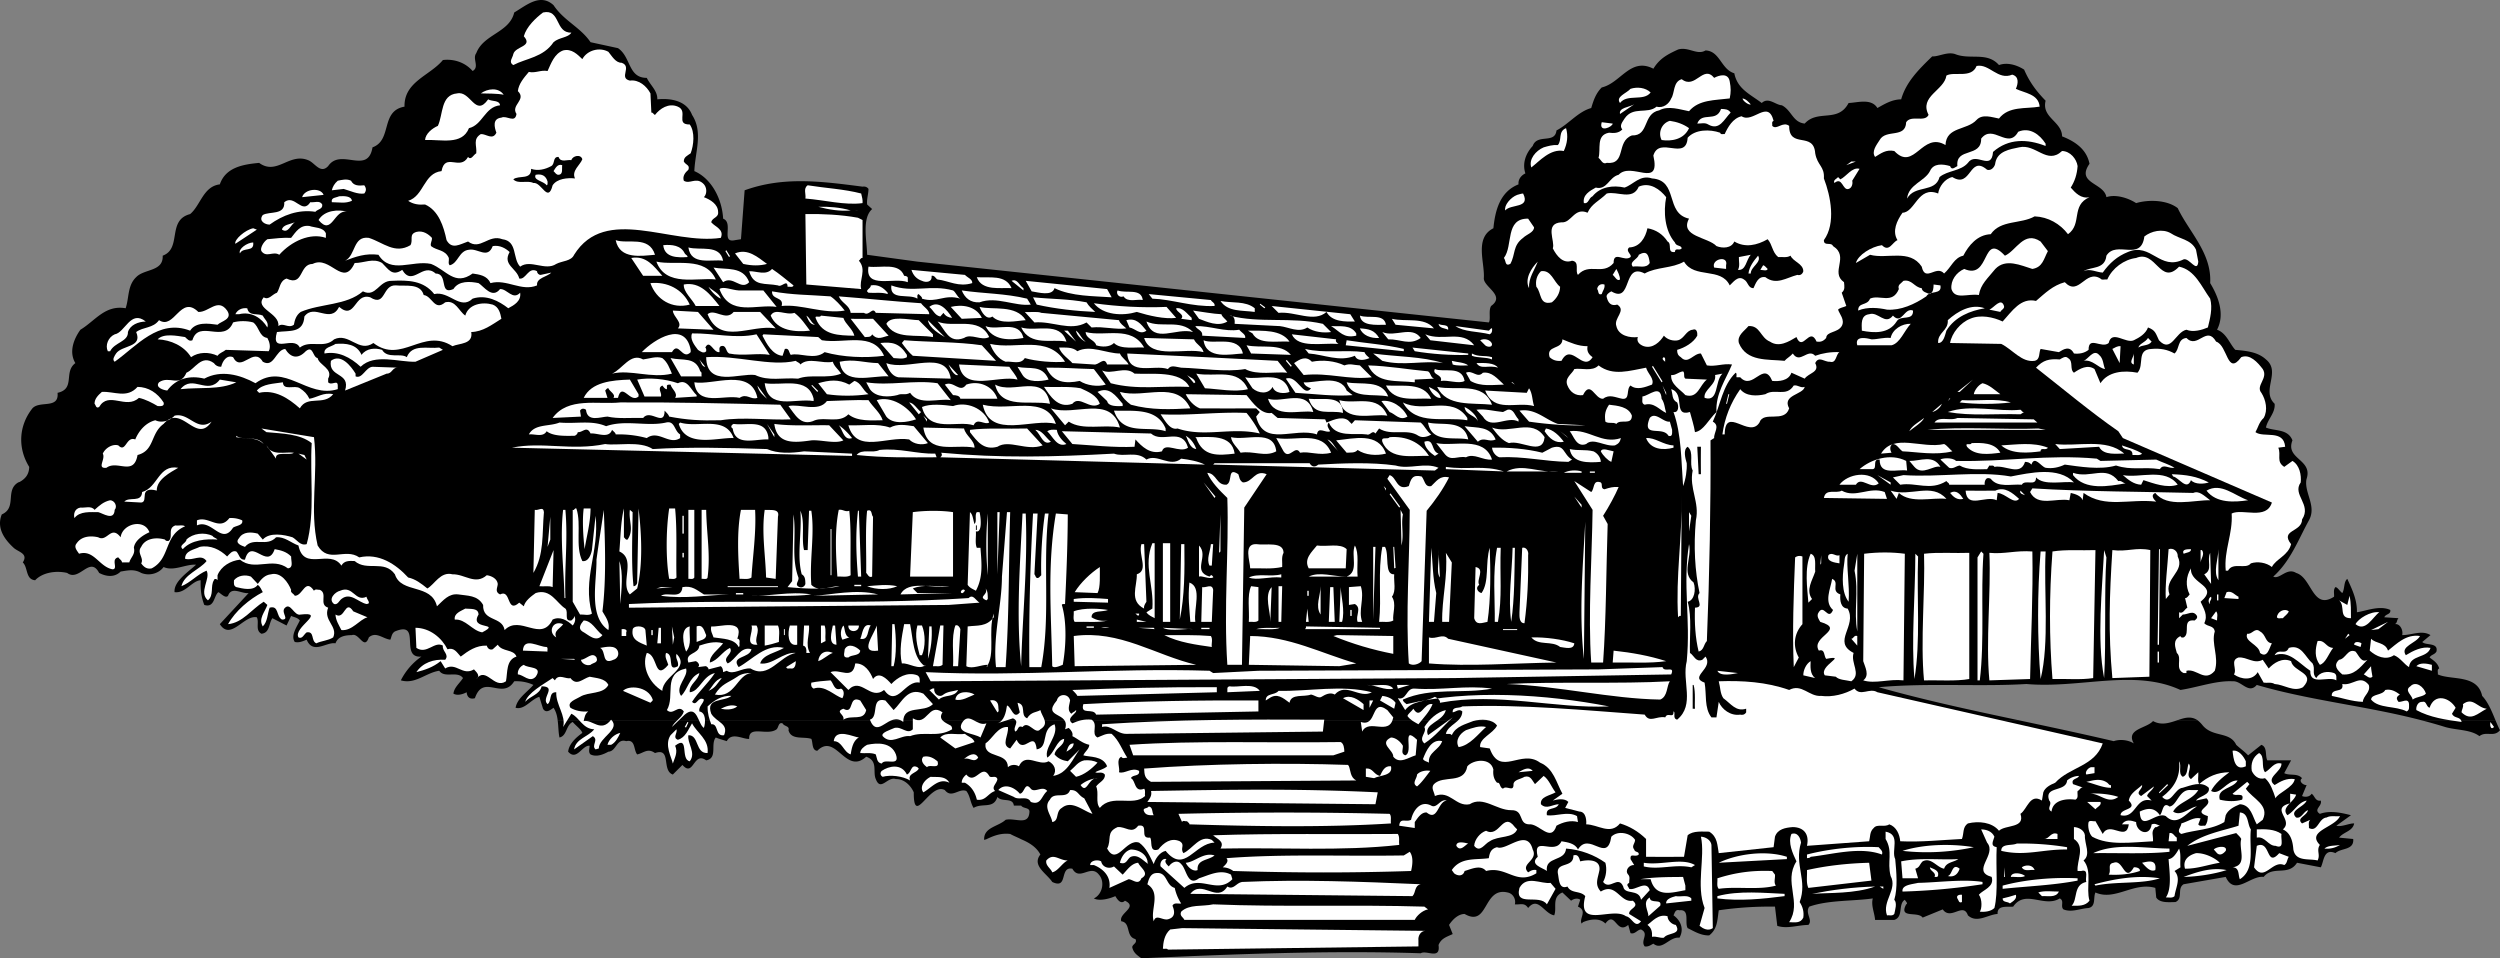
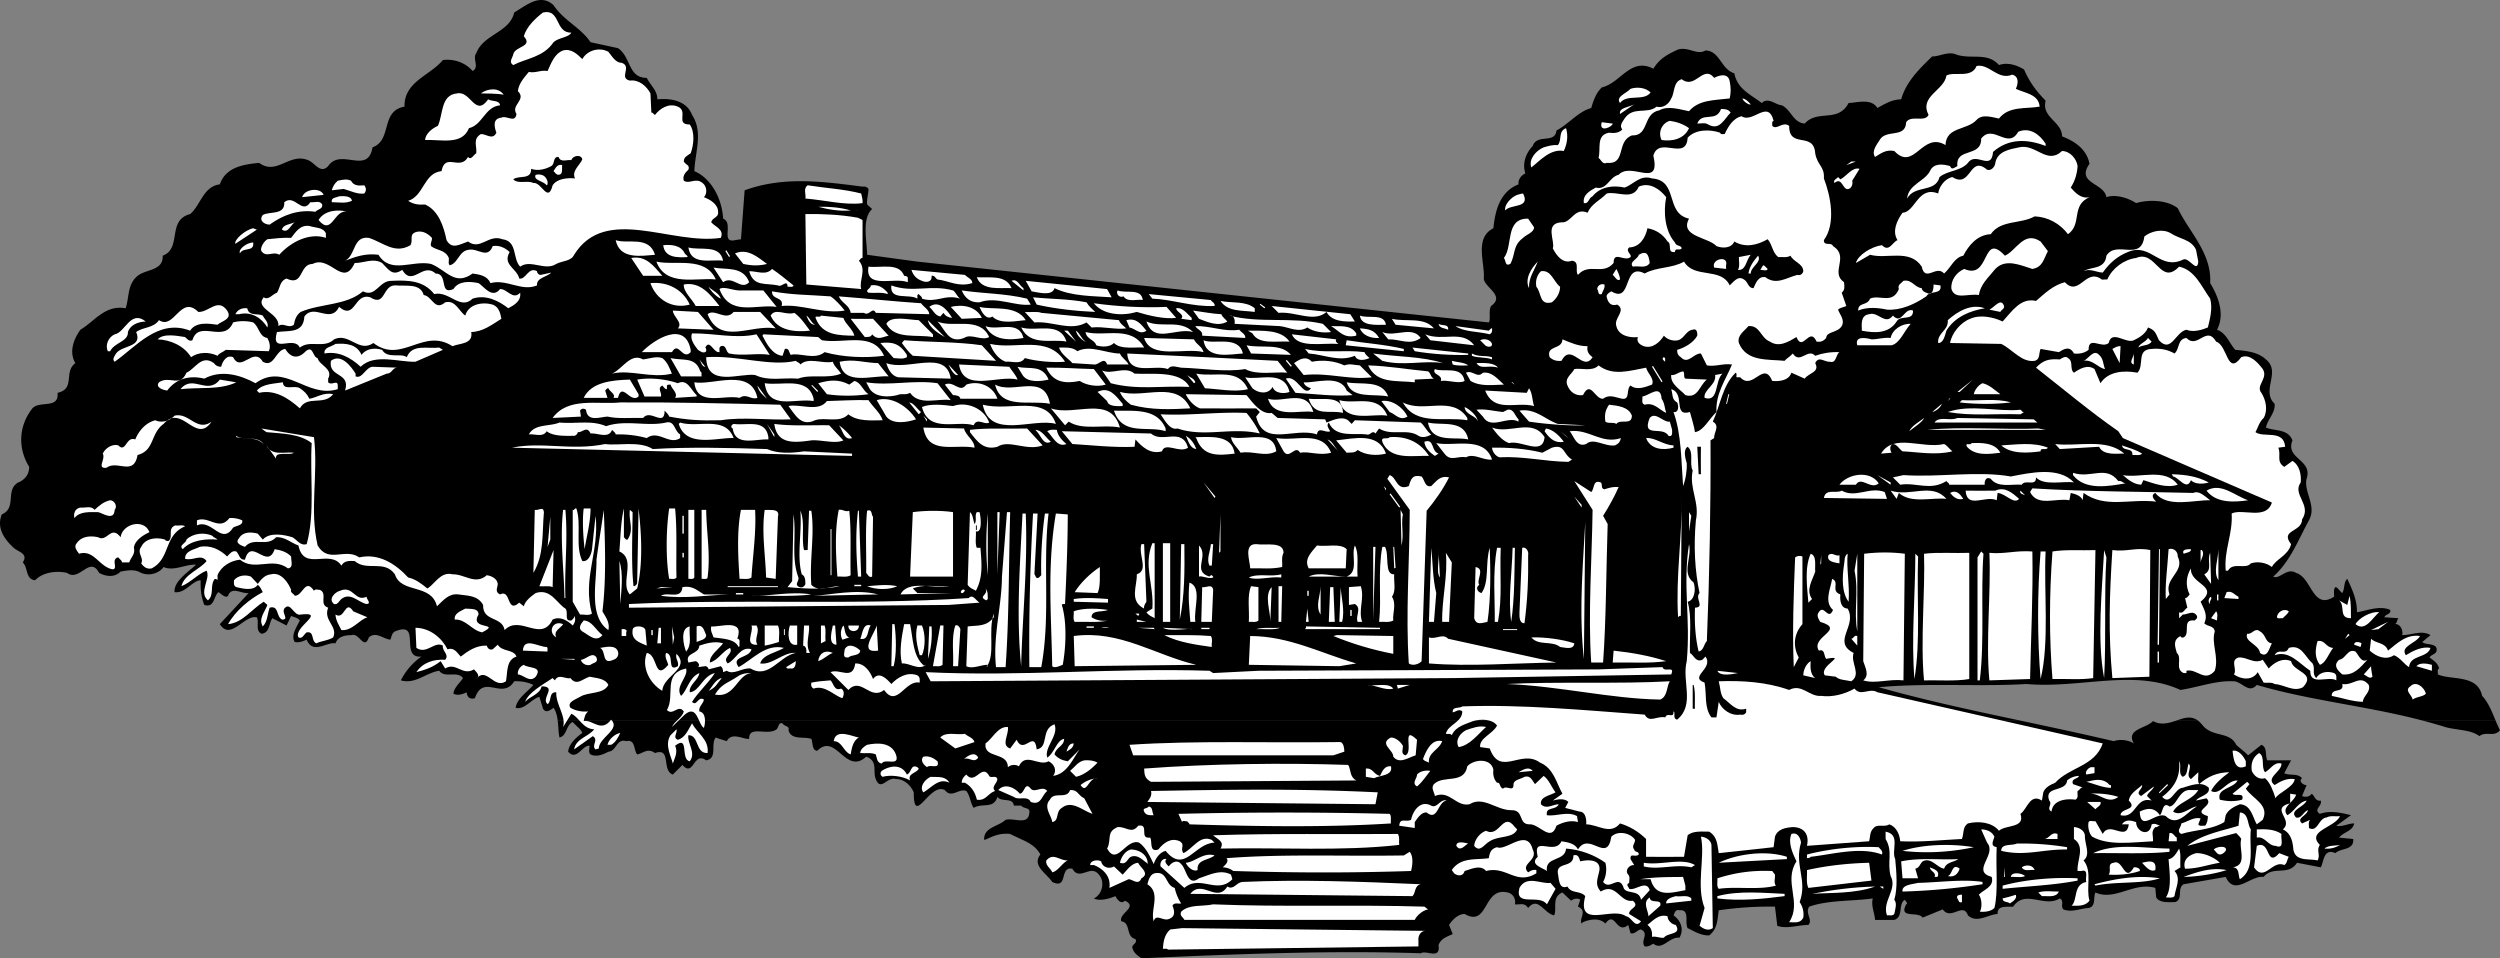
<svg xmlns="http://www.w3.org/2000/svg" width="546.889" height="209.632">
  <rect width="100%" height="100%" fill="#808080" stroke="none" />
  <path d="M215.686 183.632c-.172.015-.297.07-.399.101-.027-.035-.031-.097 0-.101h.399m299.101 0c.14 2.418-2.73 1.832-3.898 3-2.625-1.176-2.528 1.926-3.203 3.101l-5.2-1c-1.925 3.024-5.222.524-7.3 3.098-2.922-.375-6.325 4.328-8.297 0l-9.203 1.602c-1.524.925-.024 3.125-1.797 3.898-1.528.027-3.426.227-4.203-1l-.2-2.098c-4.722-1.375-8.824 2.926-13.097 1-.528 1.125.172 3.024-1.5 3.399-1.926.125-3.727 1.027-5.5.3-.727-.675.273-1.874-.801-2.398-3.426 2.125-7.527-2.078-10.2 1.797-1.327.125-3.527-.375-3.402 1.602-2.125.125-4.523 2.125-6.5.3-1.023-2.976-3.722 1.223-5.5-1.3l-4.398 1.8c-1.027-1.476-5.324.325-3.602-2.902.477-.172-.125-.672-.3-1-1.524.926-.223 3.727-2.297 4.402h-4.203c-.125-1.574-.922-3.175-.5-4.699-4.325.625-9.723.324-13.899 1.797-1.023 1.426.875 2.926-.199 4-2.324.027-4.625.926-6.8.203l-.5-4.203a77.249 77.249 0 0 0-12.302.8c-.324 2.325-.324 4.126-2.097 5.5-1.828.028-3.227-.874-4.703-1.597-.723-1.176.578-4.176-1.797-3.902-.926-.274-1.028.625-1.301 1.101 1.574 1.125 2.375 3.024 1.3 4.899-2.226-.274-3.726 2.926-5.702 1.3-.625.325-1.125.727-1.899.602-1.023-1.277 1.074-2.777-.8-3.703-.825.027-1.325 1.125-2.301.8l-.5-1.8c-2.625 2.227-2.825-3.273-5-.297-1.223-1.277-3.325-.976-4.899-.3l-.3.3c-.626-1.078 1.374-2.777-.801-3.703l.5-1.5c-.625-.473-1.524-.172-2 .203l-1.899-1.8c-2.426 1.023-1.125 3.425-1.8 5-2.223-.376-3.524-4.278-5.7-1.602-.824-1.274-1.726-.676-2.898-.8.273-1.173-.426-2.376-1.602-2.599-5.426-1.277-4.125 7.723-9.398 4.7-1.426.023-2.625 1.226-3.403 2.398l.801 2c-1.324.625-2.523.926-3.101 2.402.476 3.325-2.625 1.024-3.899 1.801-20.226-.676-41.324.223-61.101 1.098-.922-.676-1.723-1.176-2-2.399-.024-.675 1.175-.875.703-1.8-2.227-.575-.926-3.575-3.102-3.899-.625-1.777 3.774-3.078.801-4.5-.926.922-1.727-.375-2.102-1-1.425.625-3.523 1.125-4.699.5 1.875-.875 2.477-3.676 1.102-5.203-1.828-2.375-4.227 1.527-5.801-1.297-2.926-.578-.824 4.625-4.402 2.899-1.223-1.875-4.524-3.575-2.598-6-.879-1.68-2.5-2.61-4.102-3.301h291.301m-299.5 0c-.082-2.68 3.11-2.809 4.7-4.3 2.074-.474 4.976 1.327 5.199-1.599.175-1.175-1.325-.777-1.797-1.5h-1.602c-.226-1.875-2.625-.675-3.601-1.902-.825 2.727-3.325 1.227-5.2 2.402-.722-1.074-.722-2.574-1.597-3.699-1.625-.676-3.227 1.723-4.703-.203-3.325-1.773-6.825 8.227-6.797.5-.625-1.473-2.125-2.973-3.903-2.898-1.824-.676-3.324 2.824-4.398 0-.727-1.575.574-3.977-2.102-4.899-4.523 4.125-6.625-5.375-10.699-1.3-1.226-.075-.926-1.778-1.3-2.602-1.723-.574-4.426.324-5-1.899.277-.976-.926-.777-1.301-1.5-.922-.277-.825.825-1.297 1.301-2.028 1.524-6.125-.976-6 2.098-1.328.125-3.828-1.574-4.903.5-.824-.274-1.625-.473-2.398-.8-1.227 1.425.473 4.526-2.102 5-2.824-2.075-2.722 3.827-5.199 1l-2.101 2.1c-2.524-.874-.223-5.976-3.899-4.699-1.625-1.175-2.523.024-3.898.301-.828-.976-.328-3.375-2.403-2.902-2.125-.676-2.125 2.226-3.898 2.3-1.125.626-2.625 1.227-3.902.602-.524-.476-.223-1.277-.2-1.902-1.625-.176-2.824 3.426-4.699 1.3.176-1.675 1.676-3.074 3.102-4.1-.227-.774-1.426-1.575-2.102-2.4-1.523.727-1.226 3.024-2.898 3.4-.254-1.216-.223-2.556-.403-3.798h319.5c6.961 1.485 13.95 2.965 20.903 4.598 1.375-.473 3.172-.274 4.398.5-1.824-3.176 2.774-3.274 4.2-4.899 1.87 1.043 3.66.368 5.402-.199h4.297c.386.274.785.672 1.203 1.2 2.273 2.624 5.875 1.222 7.297 4.199.875.824 1.777 1.425 2.601 2.3l2.899-2.3c1.375.523.777 2.324 1.3 3.398h5.2l-1.5 2.8c1.175.626 2.875-.073 3.902 1.102-.824.625.176 1.426.8 1.5h.2l-1 2.399c.473.226 1.574.324 2.098-.5.675.426.777 1.726 2 1.5.375 1.226-1.723 1.926-.2 2.902 2.176-.777 4.575-.277 6.801.297l-3.199 2.3c1.176.325 2.875-.573 3.898-.5-.324 1.727-2.324 1.825-3.3 3.102l3.101.301c-.023.04-.023.051 0 .098h-291.3c-.899-.453-1.766-.793-2.5-1.2-2.07-.253-3.684.419-5.301 1.2h-.399m330.602-26.098c.324.766.636 1.52 1 2.2-1.328 1.624-3.028.124-4.5 1.3-1.926-1.476-5.028-1.277-7.5-2a120.09 120.09 0 0 0-5.301-1.5h16.3" />
  <path d="M121.986 157.534c-.113-.976-.359-1.894-.898-2.703-.625.426-1.625 1.328-2.3.203l-.802-2.601c-1.824.523-3.222 2.925-5.199 2.398.375-2.074 2.375-3.273 3.899-5-1.223-.574-2.625-.875-4.2-.797-2.625 4.223-6.722-1.777-8.597 3.7-1.125.324-1.727-.278-1.801-1.301-.824.425-2.027.824-2.902.3.175-1.375 1.375-2.277 2.101-3.402-1.226-1.672-4.023.125-5.199-1.598-2.926.426-5.227 3.024-8.402 2.098a14.047 14.047 0 0 1 4.5-5.2c-4.922.427.175-7.972-5.797-5.5-.727.427-.727 1.227-1 1.802-1.625-.176-3.125-1.875-4.703-.5-1.024 2.925-2.125-1.075-3.7-.5-1.425.023-3.023.226-3.597 1.8-1.926-.375-4.926 2.524-6.301-.8-.824.324-1.625.726-2.602.5-.925-1.375.375-3.176 1.102-4.7-.527-.675-1.227-.675-1.902-1l-1 2.098-3.098-1.598c-.824 1.125-.527 3.223-2.402 3.399-1.422-.774-.422-2.473-1-3.598-2.825-.578-5.723 5.223-8.098 1.5l6.3-6.8c-1.527.222-3.726-1.575-4.5.597-.527.625-1.425-.375-2.1-.797-1.024.723-.825 3.524-3.102 2.797-.723-1.875-.825-3.473-.797-5.398-1.926.125-3.328 2.925-5.703 2.601-.223-2.375 3.078-4.476 4.703-6-2.227-.176-4.926 1.524-7.102.5-1.023 1.422-3.125 2.024-4.898 1.297-1.528-.875-2.828-.574-4.5-.297-1.328 1.324-3.125 1.125-4.703.297-2.024-3.875-4.325 2.027-7 0-2.524-.574-5.422-.074-7 1.602-2.125-.176-1.524-2.774-2.7-3.899 1.278-1.976-1.023-2.277-2-3.203-1.925-1.773-3.824-4.273-2.597-7.297 3.375-1.476.672-5.277 3.597-7 .07-.023.164-.066.301-.101h500.2c-.13 2.746 2.246 5.457.601 8.398-2.324 4.227-4.027 8.926-7.8 12.3 1.374.727 2.976-2.073 5-.8 3.476 1.027 3.573 8.227 8.3 5.203.074-.676-.227-1.476.3-2.101.473.023.973.925 1.5 1.3.575-.875.274-2.476 1.098-3.101 1.075 2.324 2.176 4.625 2.102 7.3 1.973-.273 4.973-1.574 7.3-.5.173 1.024-1.027.825-1.3 1.602l3.098.2c-.422.425-.223 1.023-.797 1.3 1.172-.176 1.875 1.422 1.597 2.399 2.075.023 4.278-1.176 6.2 0l-1.797 1.5c.672.824 3.574.023 3.097 2.101-.425.723-1.125.625-1.5 1.297.977.727 1.778 1.227 2.102 2.402-.527.223-.227.825-.3 1.301 2.976 1.324 8.675-.078 9.698 4.7 1.27 1.32 2.098 3.335 2.903 5.3h-16.301c-11.793-3.086-24.277-4.285-35.902-7.703-1.825 2.125-3.325-.973-5.297-.797-3.625-.176-7.625 1.324-11.403 1.899-10.125-4.676-21.925-.274-33.699-1.301-10.324.625-21.625-.274-32.3.7 9.972 2.823 20.214 5.019 30.5 7.202h-319.5" />
  <path d="M476.389 157.534c1.469-.515 2.91-.945 4.297 0h-4.297M4.287 105.433c1.285-.703 2.074-1.684 2.102-3.301-2.528-4.074-2.328-8.973.699-12.8 1.574-1.774 5.875.226 5.5-3.4 3.973-.874 1.273-4.574 3.898-6.5-1.425-2.374-.425-5.175 1.102-7.3 3.273-1.973 5.375-5.473 9.898-4.7.778-2.273.375-4.976 2.301-6.8 1.774-1.875 5.977-1.176 5.801-4.7 4.273-1.574.875-7.773 6-9.1 2.273-1.876 2.875-6.075 6.5-6.5 1.273-3.774 5.176-4.376 8.598-4.7 3.875 2.824 6.578-2.274 10.703-.598 1.472.524 2.672 3.125 4.398 1.297 2.774-4.074 8.676 2.027 9.7-4.098 4.374-1.574 1.675-7.976 7-8.902-.126-5.473 5.574-6.773 8.402-10.2 2.273-.273 4.773.427 6.5 2.403 1.574-.875-.125-2.676.797-3.902 1.578-4.176 7.277-4.473 8.3-8.899 2.676-1.574 5.676-4.277 8.602-1.601 2.273 3.426 5.875 4.824 8.098 8.101l6 1.301c2.875 1.922 2.175 6.524 6.3 6.5.778 1.625 2.375 2.824 2.301 4.7 2.875-.278 6.375.222 7.602 3.398 2.472 3.824.672 8.027.5 12.3 3.773 1.626 6.074 6.126 6.297 10.4 2.375.925-.625 5.425 2.601 4.702l1.301-.203.8-10.7c8.473-3.073 16.774-1.972 25.798-.8.476-.074.976.027 1.3.5-.023 1.227-.425 2.227-.3 3.402l1.101 1c-2.324 2.024-1.125 7.125-1.101 10l11 1.5 125 13.301c.476-.676-.125-2.578.5-3.601 3.175-2.274-1.524-4.075-1.598-6 .273-3.477-2.125-8.875 2.098-11 .375-3.774 1.375-7.977 5.5-9.602-.125-1.074.578-1.973 1.5-2.398-.723-2.176.078-4.375 1.601-6 .977-2.774 4.875-.375 5.2-3.399 2.675-1.375 4.675-4.078 7.601-4.902.473-1.574.973-3.176 2.3-4.5 4.173-.973 6.274-6.676 11.298-4.098 1.375-2.277 3.175-3.176 5.402-4.203 2.273-.672 4.176 1.328 6 .203 3.176.125 3.375 4.125 6.3 5 .673 3.422 3.376 4.524 6 6.5 1.473-1.375 2.973.422 4.4.5 2.175 1.125 2.374 3.723 5 4 2.874-3.176 7.273-.078 9.6-4.5 1.973-.078 4.973-1.078 6.298 1.098 1.578-.875 3.175-1.875 5.203-1.899 1.074-3.777 3.773-6.476 6.797-9.402 1.277.125 3.277-1.074 5-.5 3.277 1.328 6.976-.574 9.601 2.402 1.875-.675 3.977.024 5.5 1 1.176 2.723 2.676 4.723 4.7 6.801-.926 3.723 3.574 4.524 3.601 7.797 2.875 1.125 5.375 2.828 6 6-3.027 4.328 3.176 4.125 3.7 7.3 1.976-.675 4.675.126 6.5 1.302 2.573-.774 6.675-.774 9.1 1.101 2.473 5.223 7.473 9.824 7.098 16.399 1.778 2.925 3.278 6.824 1.5 10.199 2.075.726 2.778 3.125 4 4.402 2.375.223 4.875.422 6.7 2.098 3.375 2.726-1.125 6.824 1.902 9.7.176 2.026-1.527 3.327-1.902 5.202 1.976.824 4.777.223 5.8 2.797-1.625 4.125 4.477 4.125 3.102 8.402a2.73 2.73 0 0 0-.102.7H4.287" />
  <path fill="#fff" d="M124.986 7.132c-.625 1.125-2.722 1.027-3.898 2.101-2.227 3.325-6.027 3.524-8.8 5-1.126-.675-.126-1.574 0-2.402.476-1.773 4.374-1.574 2.3-3.898.574-2.075 2.574-3.977 4.2-5.2 3.874-.875 2.573 4.524 6.198 4.399m11 6.601c2.375.825-.722 3.325 1.801 3.899 1.977-.274 3.676 1.226 4.5 2.8l.2 4.2c.374-.074.476.426.8.5 1.074-1.375 2.977-2.676 5-1.8 2.375 1.026-.625 3.925 2.602 3.901 1.172 1.625.875 4.524.199 6.301-.727.524-1.527.824-1.5 1.797.473.828 1.375.727 1 1.8-.727.626-1.324 1.427-1 2.403 1.273.824 2.574-.777 4.098.5.976.723 1.078 2.324.3 3.098 1.375.527 3.075 1.527 3.102 3.2.176 1.327-1.324 1.226-1.5 2.3.875 1.027 2.875 1.527 2.098 3.402-10.922 1.625-25.223-7.277-32.098 3.7-.625 1.425-2.625 1.324-3.902 2-2.422 1.624-5.625-1.075-7.899.597-1.726-1.773-.523-5.574-3.898-6-3.028-1.172-4.828 2.527-7.5.5-1.828.625-3.528 1.828-4.703-.297-.625-2.976-1.723-6.476-4.7-7.8-1.425.124-2.625-.075-3.699-.801 3.477-1.075 3.375-6.075 7.301-6.5.773-4.176 4.074.023 5.8-3.102.673.828 1.173-.473 1.798-.797.175-1.676-.825-3.078 1-4.203 1.175-.074 2.578 1.426 3.402-.297-.426-1.176-.926-3.078 1.098-3.3 1.175-.575 2.976 1.324 3.3-.801-1.324-1.977 2.278-3.075.301-5 .176-1.575 1.274-2.875 2.399-4.2 1.476.325 2.578-.476 4.101-.199.774-1.676 1.477-3.777 3.399-4.5 1.875-.476 3.175.922 4.203 1.899 1.074-1.977 3.773-2.676 5.699-1.602.773.926 1.574 2.426 2.898 2.402m304.2 2.598c1.578.426 1.277 2.027.8 3.102 1.875.925 4.977 1.125 5.2 3.898-3.125.527-6.723-.172-8.899 2.602-1.523-.274-3.625-1.075-4.898.3-2.125 2.325-6.625 1.426-6.801 5.5-5.125-3.074-6.824 5.926-11.2 1.301-1.827-.375-2.925.524-4.202 1.297-.825-1.172.277-2.574 1-3.7 1.375-2.472 5.675-.273 5.8-3.898 1.075-1.675 4.075.125 4.903-1.601-2.125-4.074 3.472-5.375 3.898-8.598 1.676-.976 5.477.723 6.602-2.101 2.773-.575 4.672 3.226 7.797 1.898m-61.797 1.5c.273 1.426.273 2.328 0 3.703-3.227.422-6.727.223-8.903 2.797-2.023-.375-4.523-1.273-6.5-.2-3.722.727-2.125 5.626-6 5.5-3.523 1.325-1.125 6.427-5.5 6-.925.427-1.222-.675-1.8-1.097.578-1.875-.625-4.976 2.3-5.5 1.075.125 2.075.125 2.903-.703-.727-.875.074-1.672.5-2.398 1.875-2.774 4.972-.875 7-2.602 1.472.426 2.773-.672 3.199-1.797.773-1.078.375-3.676 2.3-4.203 2.973 2.328 4.673-3.273 7.098-.297 1.075-.578 3.075-1.176 3.403.797m-17.301 2.402c-1.527 2.024-5.125.223-6.7 2.301-1.027-1.375 1.376-2.078 2.298-3.101 1.476-.477 3.277-.274 4.402.8m-250.902.5c-1.125-.277-3.825-.277-5-.3 1.476-1.075 3.875-1.375 5 .3" />
  <path fill="#fff" d="M106.787 21.733c.875.524 2.477.125 2.602 1.301-3.328.324-3.828 4.324-6.801 5-1.527 3.824-6.125 2.422-9.602 2.598.075-1.375 1.575-2.574 2.801-3.098 1.176-2.476.574-6.777 4.2-7.101 2.976-.676 3.976 5.324 6.8 1.3m276.199 1.098c-.324.227-1.722-.672-1.8-1.297.777.125 1.277.723 1.8 1.297m-28.597 2.102c-.328-1.375 1.972-1.477 3.097-2.102l-3.097 2.102m24.199-.301c-1.426 1.426-2.426 4.027-4.902 2.601-.723-.476-1.625-.175-2.399-.199.977-2.676 4.176-.176 5.2-3.203.874.027 1.574.027 2.101.8" />
  <path fill="#fff" d="M387.986 26.433c-.523.226-.222.726-.3 1.101.976 1.024 2.277-1.078 3.703 0-.028 5.125 5.375 1.125 5.699 6 .473 2.723 2.074 2.824 1.898 5.5 1.477 3.824 2.676 9.824 0 13.5-.023 1.422 1.575.324 2 1.297 3.676 2.328-.722 5.727 2.403 7.902.074.926.273 1.625-.5 2.301l1 2.899c-.625.324-1.328.324-1.801.8.273.926 1.574 2.223.8 3.598-.925 1.527-3.327 1.125-3.402 2.602-.625.726-1.222.925-2.097.8-1.528-3.476-3.028 2.426-4.403-1-1.722 1.024-3.824 2.325-5.8 1-2.125-.875-2.125-3.574-4.7-3.402-.925 1.125-2.523 2.027-2.097 3.703 1.672 4.125 6.273 3.524 10 3.899.472-.575 1.172-.875 1.797-1.602 1.578 2.426 3.277-1.273 4.902.5 1.574-.574 3.375-.875 5.3-.797-.827.524-.624 2.524-2.1 2.098-1.126.125-2.427-1.375-3.2.3 1.074 2.024-1.426 2.126-2.3 3.4l-2.9-1.298c-.624 1.824-2.827 1.922-4.202 1.797-1.922-4.574-4.223 2.227-7-.797h-.797c-.125-.277.172-.777-.203-1-2.922 2.824-3.325 7.125-5 10.7 1.675.925.175 2.425.3 3.597l-.8.5c.078 13.527-.223 29.828-.797 43.902-.727.723-.625 2.024-1.801 2.301-.727-2.976-.926-6.277-.8-9.601 2.273-.075-.126-2.075 1-3.2-1.024-4.875-1.325-10.175-.802-15.902.875-3.973-1.523-6.973-.699-10.898-.824-1.575.375-3.977-1.101-5.2-1.024.625-.524 2.524-.2 3.598.075 1.527-.222 3.527-.8 5-.422-5.473-.325-11.273-2.098-16.2 1.176.227 1.176-1.374.8-2.097-1.226-.578-.925-1.875-1.3-2.902 3.176.926.273 6.125 4.098 5 .375 1.426.875 2.926 1.101 4.402 1.875-.277 2.977-2.777 4.7-4.402-.223-3.973 1.976-6.973 3.402-10.399-2.028-.277-3.528.524-5.5.2l-1.301-2.602c-1.625-.074-2.824 2.527-4.402.8-.625-.374-.825-.874-.797-1.597 1.672-.476 3.574-1.578 4.398-3.101.074-.676-.125-1.676-1-1.301-1.426.125-1.824 1.926-3.199 2.3-.926.227-2.324-.074-3.102-1-.824 1.325-2.425 2.926-4.398 2.301-1.027-.375-1.625-1.074-1.3-2-1.727.223-4.227-.277-4.7-2.402-.625-1.773 2.273-3.375.2-4.7-1.427.427-2.024-.472-2.302-1.597-.222-.578.575-1.078 1-1.3 4.676 2.824 2.375-6.477 7.301-3.903 2.574-1.473 5.977-1.074 8.602-2.598 2.273 3.825 8.074 1.125 10 5.2.672-.575 1.773-2.274 3.097-1.301.977.527.875 1.926 2.102 1.902.473-.976.973-2.676 2.598-2.402 2.375 1.824 4.578.125 7-.5.675.226 1.175-.274 1.3-.8-.023-1.673-2.222-2.075-2.8-3.4-.825.524-1.825.227-2.7.301-1.324-1.074-1.222-2.675-2.3-3.902-2.325 1.328-4.922 1.926-7.297.5-.625 1.527-2.625 1.527-3.903 1-1.824-1.973-8.125-2.074-6-6-5.324-1.172-2.222-8.375-8.097-8.797-2.625-.875-4.028 1.324-6 2-2.528-.578-5.328-.176-7 1.899-.926.425-.828 1.726-1.903 1.5-.324-1.774 1.278-2.676 2.602-3.399 2.473.625 2.875-2.277 5-2.8 2.773-2.977 9.273 3.222 7.598-4.2 1.277-4.375 7.175 1.324 7.5-3.902 1.675-1.875 4.875-1.875 7.101-1.098.176.524.676.223 1 .297.676-1.473 1.774-3.473 3.7-3.898 2.476 1.625 5.777-3.774 7 1" />
  <path fill="#fff" d="M369.486 28.034c-1.125 2.524-3.925 2.922-6 2.598-.824-1.574-.023-3.676 1.801-4.2 1.574.227 2.977.727 4.2 1.602m-16.7-1c-.023.723-3.125 2.125-2.398-.3l2.398.3m-10.699 6c-2.926-.578-5.324 2.223-7.102 3.598-.625-1.774.977-3.676 2.7-4.399.976-.277 1.875-.574 3.101-.5.977-1.074-.023-2.976 1.801-3.699.473 1.723.273 3.324-.5 5m105.398-1.601v.5c-4.023-1.575-8.125-1.676-11.5 1.3-.324 4.325-3.722-.175-5.5 2.399-1.523 1.824-4.425 1.625-6.199 3.101-.926 3.524-5.426 1.625-7.101 4.7.277-3.075 3.875-3.774 5-6 .777-1.774 2.777-1.575 4.402-1.102.375 1.027 1.074.227 1.598 0-.422-4.172 5.277-1.773 5.203-6 2.574-3.375 5.875 2.527 8.097-1.5 2.477-1.074 4.676.527 6 2.602" />
  <path fill="#fff" d="M451.088 33.034c1.773.024 3.176 1.723 3.398 3.297-.125 1.828-.625 3.328-1.5 4.703.977 1.125 2.278 2.524 4.102 2.098-4.125 1.824-1.527 5.824-4.7 8.101-1.726-2.277-4.327-3.777-7.3-3.902-3.027 1.727-7.426.727-9.602 3.902-2.925.125-4.824 2.426-6 4.7-2.023.425-2.625 2.523-4.199 3.898-1.726-1.973-4.125 2.027-4.898-1.5-2.625-3.973-7.625-1.574-11.301-2.598l-3.102 1.801c.477-1.777 3.375-3.578 5.7-3.902 1.578 1.625 2.277-.676 3.402-1.098-1.227-1.976-.125-4.277 1.098-6 2.777-.078 3.375-5.976 7.8-4.203.176-1.473 1.477-3.273 3.102-3.598 4.176 2.625 3.676-4.976 7.598-1.601.976.324 1.777-.774 1.8-1.5.477-2.574 3.176-2.973 5.2-3.399 3.675-.875 6.078 3.926 9.402.801" />
  <path d="M127.389 34.831c-.426 1.227-2.426 2.527-1.602 4.203-1.625-.176-3.926.024-4.898 1.5-1.028 4.024-2.426-.777-4.203-.5-1.325-.676-3.325.324-4.399-.8 1.176-.977 3.977.222 3.899-2.301 1.476.523 3.078.125 4.402-.602.875-.473.273-2.074 1.598-2 .476 1.328 1.875.527 2.8.703.278-.976 2.075-1.375 2.403-.203" />
  <path fill="#fff" d="m403.889 36.132 1.097-.8h1zm-280.903 0c-.125.726.278 2.027-.8 2.101-.524.024-.723-.476-1.098-.8.375-.575.875-1.676 1.898-1.301m282.2 3.402c.175.723-.125 1.625-.797 1.797-1.328.426-1.328-2.773-3.102-1.297-.324-.676.477-.875.801-1.3l.5.5c1.273-.575 2.574-2.778 4.2-2.301l-1.602 2.601m-285.399.199c-.023.325.074.723-.199.801-.727-.976-3.027-1.078-2.402-2.3 1.476-.278 2.277.324 2.601 1.5m-40.101.8c.476.625.476 1.223 0 1.797-1.422.227-3.024-.574-4.5-1l-2.598.3c.176-.773.574-1.472 1.3-2.097.876-.176 1.973-.476 2.9 0 .573 1.125 1.675 1.125 2.898 1m108.703 1.797c.172.727.375 1.426.297 2.102-3.825.523-8.325-.676-12.5-1 .175-.977-.524-2.176.5-2.899 3.875.625 7.976.824 11.703 1.797m176.097.801c-.625 3.226-.324 7.324 1.903 9.902.273.922 1.375.524 1.5 1.297-.528.625-1.426-.273-1.5.8-1.828.227-.528-1.773-1.602-2.3-1.023-1.574-2.523-2.574-4.398-2.898-.426 2.023-1.625 4.125-4 4.199-.926.824.672 1.527.297 2.101-1.325 1.125-3.723-1.476-3.7 1.301-2.425 2.824-5.324-.176-7.8 2.598-.723-.875.476-2.875-1.297-3.098-1.926.723-3.328-.976-4.203-2.703.578-1.574-1.922-5.473 1.902-5.7 2.176.227 2.773-3.374 5.7-2.097.874-1.976 2.573-2.578 4.198-4.203 2.278-.574 5.676 1.625 7-1.5 2.477-1.074 4.676.625 6 2.3m-293.699-.499-4.699.5c.574-1.875 4.074-2.176 4.7-.5m262.398-.301c1.675 3.328-2.723 2.227-3.899 3.703-.324-1.078 1.176-2.875 2.602-3.402.375-.074.773-.274 1.297-.3m-256.2 1.601c-1.523.625-2.523.324-4.398.3-.227-1.074.973-.976 1.598-1.3 1.078-.075 2.675-.075 2.8 1m-9.097.3c.875.125 2.074-.476 2.597.5.176 1.024-1.023 1.024-1.5 1.598-3.722-.574-7.125.727-10 2.8-.925.028-2.523-.773-1.5-2.097 1.477-.875 4.875.125 4.7-2.8 2.277-1.876 3.875 2.824 5.703 0m118.199 1.8c-2.227.223-4.824-.176-7.102-.8 2.176-.075 4.875.124 7.102.8m-110.102.297c-2.925-.672-3.324 5.426-6.3 1.8 1.277-2.175 4.375-2.374 6.3-1.8m112.403-.297h-1.801c.574.024.875.024 1.8 0m.298 2.098v8.3c-.422-.074-.524.426-.797.602 1.773 2.024-.028 4.223.5 6.2l-12-1-.203-15.403c3.578-.074 7.777.125 11.5.8l1 .5m146.902 1.602c-.027 1.125-1.625 1.524-2.402 2.301-2.325 1.723-1.625 3.625-2.797 5.7-1.227.624-.926-.778-1.403-1.301 2.075-2.676.176-8.676 5.301-8.602l1.301 1.902M64.486 48.632c-.925.527-1.425 2.527-2.8 1.601.175-1.074 1.777-1.175 2.8-1.601m6.801 2.402v1c-3.426-1.176-7.523.723-10.199 3.7-1.324-.876-2.824.722-3.902-.801-.325-.575.375-1.977 1.3-2.602 1.676-.172 3.375-.375 5.2-.297 1.078-1.375 1.976-2.875 4-2.601 1.175.425 2.976.226 3.601 1.601m-19.801 2.297c-.324-.875 2.176-3.074 3.903-3.398l.797.3-4.7 3.098m429.403 3.902c-.227 2.625-1.926-.875-3.203-.5-5.223 2.625-7.125-3.777-12.2-1.601-2.324.926-4.023 2.426-5.5 4.5-1.425-.074-2.824-.973-4.199-.3 1.574-1.075 4.676-.274 5-3.4 2.176-3.476 7.574 1.426 8.301-4.199 1.473-1.175 3.973-1.777 5.8-.699 1.774 1.223 4.473 1.324 5.5 3.598l.5 2.601M94.486 52.034c.075.723-.425 1.125-.199 1.797 1.274 1.027 3.074.727 3.899 2.602.078.625-.223 1.226.203 1.601 1.875-.476 1.972-3.176 4.199-3.402 1.973-.375 4.074 2.125 5.2-.8 1.573-.274 2.874.526 3.698 1.3-1.625 2.824 1.575 3.527 2.102 5.8 1.473.325 1.973-2.675 3.898-1.6-.023.425.375.827.801.8l2.301-.5c-.824.926-3.324 1.125-3.102 2.8-3.425 1.426-6.625-1.476-10.199-.5-.726-1.675-2.426-1.874-3.898-2.1-3.926 2.827-5.727-.774-9.102-2.099-4.125-.875-8.824 2.325-11.5-2-2.824-.375-5.023.426-7.3 1.301 2.374-1.176 1.675-5.476 5.199-5 3.175 1.024 5.675 3.625 9.101 1.598.676-1.176-.426-2.375 1.301-2.899 1.473-.375 2.676.524 3.398 1.301m353.5 2.899c-.925 1.726-1.125 3.523-3.398 3.898-2.527-.773-5.824-2.375-8.102 0-1.625 2.027-3.222 3.328-3.597 5.703-2.426-.375-5.227 1.125-6-1.3-.227-1.876 1.074-3.676 2.797-4.403 5.777 2.527 3.777-8.375 8.902-2.898 2.473-1.075 4.176-5.575 7.8-3.102l1.598 2.102m-304.699.8c-2.926.223-7.726 1.125-8.601-3.199 2.578.922 7.277-1.078 8.601 3.2m-87.898-2.7c.273 2.223-2.227.922-2.903 2.399-.425-.977 1.575-2.375 2.903-2.399m94.398 2.399c.176.324.676.425.602.8-2.028.125-5.028.223-5.301-2.601 1.875-.176 3.875.027 4.7 1.8m8.398 1.602c-2.524-.375-7.024 1.125-7.598-2.902 2.574.726 6.875-.774 7.598 2.902m.5-2.101.203-.2.797 1.301-.2.2-.8-1.301m9.101 2.8c-1.523.426-3.324.426-5.199 0l-1.8-2.3c2.773-1.176 4.976.824 7 2.3" />
  <path fill="#fff" d="M360.889 57.534c-.828 1.324-2.426.524-3.703.797-.922-1.074 1.175-1.672 1.3-2.598 1.875-1.074 2.176.125 2.403 1.801m19.297 1.5c.476-.777.175-1.875.203-2.8l2.597-.5c-1.023 1.124-1.023 3.523-2.8 3.3m2.8.797h-.5c.176-1.473 1.075-2.672 2.102-3.898.875 1.425-1.625 2.425-1.602 3.898m-238.097.5h-4.203l-2.598-3.898c3.273-.575 4.875 1.726 6.8 3.898m331.798-2c3.476.727 4.875 4.328 6.8 7 .575 2.125-.023 4.328-.5 6.3-1.222.528-3.222 1.126-4.699.5-2.426.528-3.324 5.227-6 2.302-.726-1.477-.726-2.176-2.398-2.801-.528 1.426-1.926 2.226-3.102 2.8-1.726.825-4.824-2.374-5.5.602-1.523 1.324-4.426-1.676-4.398 1.5-.926.723-2.028.922-3.203.797-.922-1.773-2.223-.973-3.297-.297l-4-.703c-.426.828-.028 2.328-1.301 2.602-2.824.425-4.824-2.477-7.3-3.7l-11.2-.199c.375-2.176 2.273-4.476 4.398-5.3 2.176-.977 5.075-.376 7.102.597 2.074-2.273 3.973-5.273 7.3-4.5 2.075-1.773 3.673-3.375 6.298-4.098 3.078 3.223 4.476-2.875 7.8-.8.278.425.977.125 1.5.199 1.075-2.473 3.676-4.375 6.301-4.7 4.375-1.874 5.274 6.227 9.399 1.9m-99.098-.298v.797l-2.602-.297c-.722-1.875 3.176-2.777 2.602-.5m-289.602 1c2.278 3.824 4.477-1.777 7.301.797 2.875.027.676 4.828 3.899 3.402 1.175-1.875 3.675-1.675 5.5-1.3 1.175.726 2.976 3.523 4.703 1.3 1.574-.074 2.773 2.524 4.398.801.274 1.824-1.324 2.723-2.601 3.399-2.024-1.575-4.825-3.075-7.797-2.102-2.727 2.625-5.125-1.773-8.403-1-2.324-2.973-5.722-3.074-9.3-2.898-2.825-.075-3.422 3.726-6.297 2.3-3.625 3.125-9.227 2.625-13.602 4.5-1.023.723-1.324 1.825-1.5 2.801-1.226.922-2.324-.578-3.398.297.375-2.875-5.328-3.773-3.203-6.297 1.078.723 1.875-.676 2.902-1 .676-.976.574-2.578 2.098-3.101 3.777 1.824 2.675-3.176 5.703-3.2 3.875-1.976 6.672 5.325 9.199-.199 1.973.024 4.074-1.176 6 0 1.375 1.324 2.176 3.024 4.398 1.5" />
  <path fill="#fff" d="M156.588 61.132c-4.125-.473-10.926 1.726-13-3.899 4.176.926 10.676-1.277 13 3.899m179.801-3.899c-.727 1.926-2.028 3.524-1.903 5.801-1.023-1.976.477-4.375 1.903-5.8m50.297 1.597c-.125.527-1.024.227-1.598.203l.598-1c.375.024.675.524 1 .797m-188.899 1.5c.375.027.875.125.801.602v.8c-2.926-1.175-9.426 1.625-8.602-3.402 2.778.328 6.676-.973 7.801 2m-33.898 1.402c-1.828 1.926-3.528-1.574-5.703 0l-2.098-3.199c2.773.524 6.473-.375 7.8 3.2m9.7.699c-.125.523-.926.226-1.3.3-.024-1.777-1.325.223-2.102-.3-2.825-.575-5.325.324-6.297-3.102 1.574-.074 3.672 1.027 5-.5 1.574 1.027 3.074 2.328 4.699 3.602m180.801-1.301c-.625.527-1.125-.676-1.602-1l.801-1.3c.273.526.773 1.425.8 2.3m-143.3-1c.574.625 1.676.926 1.598 1.8-3.024.926-5.024-.476-7.598-.8-.426-.176-.625-.973-1.3-.8.175 1.425-1.227 1.526-2.102 1.1-1.125-.374-1.922-1.175-2.297-2.398l11.699 1.098m130.199 2.601c-.023 1.426-.824 2.625-1.8 3.399-2.825.726-2.223-2.074-3.399-3.399-.227-1.277.074-2.476 1-3.402 2.273-.375 2.773 2.328 4.2 3.402m-120.001.301c-2.226-.176-6.523.723-7.601-2.402 2.777.226 6.277-.676 7.601 2.402m2.602 0v.5l-2.602-2.101c1.274-.575 1.676 1.023 2.602 1.601m19.297 2c-3.825-.277-8.825-.176-12.5-2-.524 1.824-3.524.922-5 .7l-1.297-2.301 17.797 1.8 1 1.801m177.203-2c.074.824 1.074 1.024 1.797 1.297.777-.473.777-1.273.8-2.098l1.5.2c.375 2.125-2.324 1.023-3.097 2.398-2.528 1.727-5.625 3.125-8.602 2.902-1.726-.375-4.226-.675-6.3.2-.024-1.875 1.976-.977 2.601-2.602 2.074-.973 4.875 1.328 6.3-2.098-.327-.976.473-1.175 1-1.8 1.876-.375 2.376 1.425 4 1.601m-269.499 3.598c-3.828 1.027-7.328-1.074-8.602-4.7 3.676-.374 7.074 1.325 8.602 4.7m6.5.301h-5.203c-.723-1.477-2.723-3.075-2.598-4.7 3.574-.675 5.773 2.125 7.8 4.7m193.598-4.7c.176.825-.425 1.426-.597 2.098-.926.328-.625-.773-1-1.098.074-.675.672-1.277 1.597-1m-258.3 2.301c1.875.223 2.375 3.625 4.703 1.598 2.273-.574 2.972 1.926 4.398 2.902.676-2.476 3.676-3.078 6-2.402 1.375.527 1.676 1.926 1.899 3.101-2.125 1.325-4.024 2.825-6.598 2.899.473 2.726-2.625 2.426-4.102 3.101-6.425-4.175-11.125 4.024-17.3-.699-3.223 2.223-5.325-2.375-8.598-.8-2.227 2.124-5.227.023-7.5 1.8-1.324-2.777-6.426 1.625-5-3.402 2.773-.375 5.773.324 6-3.399 2.176-2.976 5.676 1.723 7.598-2.101 3.578 3.027 3.277-3.176 6.8-2.098 3.477 2.223 2.575-2.875 5.7-2.601 1.875.226 5.277-.575 6 2.101m101.5-.5v.297c-1.325-.473-2.825-.172-4.2-.297-.925-.578.575-.875.5-1.601 1.575-.274 2.676.425 3.7 1.601m14.3-.5c.575.324.977 1.524 1.602 1.797-3.527-1.074-5.125 1.027-8.402 0 .078-.473-.524-.672-.7-1-.523.125-.222.727-.3 1-1.825-1.172-6.125.527-5.7-2.898 4.676 1.726 8.575-.274 13.5 1.101m-50.8 1.797c-.922-.375-2.125-1.574-2.7-2.598.875.825 2.375 1.426 2.7 2.598m12.203 1.801c-4.426-.676-10.227 2.226-12.5-3.899.773-.675 2.773.223 4.199.301h5.398l2.903 3.598m54.797-1.801.8 1.3c-3.425.427-7.523-1.874-11.199-.5-2.023.126-3.226-.972-3.898-2.597 4.972.723 9.375.625 14.297 1.797m25.3.301c-1.125-.274-3.324.625-4.199-.8-1.023.425-1.726-.673-1.3-1.298 1.874.723 5.175-.578 5.5 2.098m-68.301-.801c.976.625 2.277 2.027 3.101 3.102-4.625.824-9.523-1.477-13.8-1 .574-2.075-2.223-1.274-2.098-3.2 4.672.825 7.773.723 12.797 1.098m83.203.801c.172.426.972.625.797 1.3-4.922.227-9.325-1.476-13.598-1.6l-.8-1 13.6 1.3m-63.402.699c.575.828 1.778 1.426 1.801 2.402l-11.699-.3c-.727-1.477-1.426.824-2.602 0h-2.898c-.227-1.676-1.926-2.075-2.602-3.602 5.676.426 12.278 1.125 18 1.5m36.2-.199c.476.824 1.175 1.426 1.902 2.101-4.125-.175-8.727-.675-12.8-1.601l-.802-1.598c4.176.422 7.676.324 11.7 1.098m36.8 1.301v.8c-2.722-.375-5.925.024-7.5-2.402 2.477.527 5.477-.074 7.5 1.602m163.903-.5c.172.625-.625.824-.801 1.3l-2.402-.5c.976-.375 2.578-2.777 3.203-.8m-183.203.199 2.101 2.402c-2.523.324-5.926-.476-8.601-1.3-3.125.925-7.325.722-9.399-1.903 5.176.727 10.774 1.027 15.899.8m-205.5.802c1.277 1.925-1.325 2.324-2.098 3.101-2.027-.277-4.727-.676-6 1.297-6.926-2.672-11.727 3.426-16.5 6.8-.625-.472-.027-1.273.3-1.8 1.274-1.875 5.876-1.273 4.4-4.7 1.573-1.175 3.675-.773 5-2.597 3.374 2.223 4.675-5.676 8.6-1.8 2.274.124 4.274-3.176 6.298-.301m158.601 1.601c-.824-.078-1.426-.375-1.898-1.101l-.703.8c-1.223-.277-1.422-1.277-2.399-2.101 1.977-1.574 3.875.527 5 2.402m6.5 0-4.398.2-2.403-2.602c2.375-.574 5.477-.274 6.801 2.402m60.801-2.902.098-.2 1.101.801-.199.2-1-.801m20.801 3.699c-2.028.027-5.028.125-6.203-2.098-2.723 2.426-6.825-.175-10.5.2l-1.5-1.5 17.203 1.8 1 1.598m137.797-2.898c-3.125.523-6.524 1.824-8.399 4.898-.324 1.027-.625 2.727-1.8 2.703-.223-2.277 2.277-2.676 2.101-5 2.176-1.976 5.176-3.676 8.098-2.601m-209.797 2.601c-2.028.125-5.528 1.024-7.301-.8-1.324.925-2.426-1.075-2.8-2.102 2.773.726 7.976-.574 10.1 2.902m-166.902-1c.375.824 1.375 1.422 1 2.598-1.222-2.074-3.523-3.574-6.199-2.899h-.8c.374-.875 1.374-1.476 2.601-1.3.375 1.824 2.273 1.023 3.398 1.601m203.2.5v.5l-2.297-.3c.875-.977-1.028-1.376-1.102-2.301 1.477-.274 2.477 1.324 3.399 2.101m-104.598 2.598-7.8-.3c1.175-1.274-1.024-2.474-1.102-3.9l5.5.301 3.402 3.899m88.699-2.098c.176.723.977 1.223 1.602 1.797-2.426.328-4.926-.473-7.602-.2l-1.101-1.097c-3.625 2.024-7.422-.375-11.399 0l-2.101-2.3c.875.124 2.875-.176 3.601.199l17 1.601m22.399-1.301c.175.625.875 1.024 1.3 1.598-2.023 1.227-4.523.027-6.199-.598l-1.3-1.8c1.777.226 4.374.726 6.199.8m151.3-.8c.075 2.425-2.722.824-3.597 2.398-1.727 2.727-4.926 2.527-7.602 2-.023-1.375-.324-3.375 1.602-3.598 1.972-.675 3.472 2.524 5.199.301 1.973 2.125 2.473-1.875 4.398-1.101m-258 .3h5.801l3.399 3.598c-5.422-.973-12.125 3.828-14.899-3.098 1.477-1.375 3.977 1.625 5.7-.5m16.699 4.098c-3.125.328-7.125.125-8.598-3.297.973-1.777 3.273.024 5.2-.601 1.573 1.226 2.273 2.425 3.398 3.898m1.101-1.297c-1.125.024-1.523-1.176-1.898-2 .875.524.972 1.524 1.898 2m6.199-1.5c.477 1.422 2.075 2.422 2.403 3.899-3.426-.075-6.926-.075-8.403-3.7-.425-.976.875-.074 1.102-.699l4.898.5m104.903 1.297 1.797 1.8c-1.625.227-3.723.028-5.2-1-1.925 1.227-4.023-.073-6-.3l-9.898-.5c.074-.773-.027-1.875-1.102-1.797 6.575 1.723 13.477.223 20.403 1.797m13.797.203c-2.223.024-5.422.324-5.7-2 1.875.723 5.278-.578 5.7 2m-112.2-1.301 3.403 3.7c-1.328.226-2.328 1.125-3.602-.301-.324.726-1.023.527-1.601.601l-3.098-4c1.273.024 3.273.024 4.898 0m-159.097.598c-1.625.027-3.426.727-3.903 2.3.075 2.126-2.925 2.227-3.898 4.2h-.5c-.625-1.273.074-3.074 1.5-3.7 2.273-.374 3.473-5.472 6.8-2.8m172.2 2.801v.601c-3.527-.675-8.324.625-10.2-2.902.973-1.875 4.774-.875 7.098-.797l3.102 3.098m109.598-1.301-8.399-.797-.8-1.3c3.074.722 7.074-.477 9.199 2.097m-107 1.902c-.922-.574-3.422-1.875-3.7-3.699l3.7 3.7m44.101-1.403c-1.426 1.027-2.426-.473-3.699-.7l-.7-1.597c2.173-.578 3.173.824 4.4 2.297" />
  <path fill="#fff" d="M58.486 73.933c.477.824.778 2.023.301 2.898l-9.398-.297c-.625.524-1.328.625-1.801 1.297-1.824-.875-4.125-.875-5.8.3-1.524-2.472-4.427-3.773-7.302-3.898 1.278-1.375 4.176-.777 6-.5.477.426.875 1.024 1.602.7 1.375-4.676 6.973.824 8.898-3.899 1.278-.375 3.075-.375 4.403 0 1.375 1.024 1.273 3.125 3.097 3.399m157.903-.2c-1.727.926-3.926-.875-5.5.2-3.426 1.324-4.125-1.875-5.801-3.602 3.273 1.527 9.176-1.273 11.3 3.402m44.598-1.101c-3.722-1.074-8.523 2.726-10.199-2.3 3.375 1.526 7.274-.575 10.2 2.3m55.8-.5c-.726-.375-1.926-.274-2.101-1.3.675.526 2.277-.075 2.101 1.3m101.199-1.301c-1.425 1.527-2.324 4.227-4.199 4.703h-7.5c-.625-2.176 2.074-1.578 3.102-1.3 1.375.023 2.672-.477 4.199-.301.375-1.875 2.473-3.176 4.398-3.102m-194.097 3.102c-3.028.523-6.727.625-8.301-2.602 2.574 1.125 7.273-1.473 8.3 2.602m47.2-1.801c.473.625 1.473 1.027 1.3 1.8l-9.402-.5c.176-1.175-1.125-1.273-1.5-2.1 3.375-.075 6.375 1.327 9.602.8m25.598.801v.5c-2.825.625-3.524-.875-5.5-2.102 1.976.125 4.277-.375 5.5 1.602m29-.602c.175-.074.375-.574.703-.5.074.625-.028 1.027-.5 1.3-2.625-.675-5.625-.472-7.5-1.8l7.297 1m-92.399 2.402c-3.023-.675-7.926 1.125-9.898-3.101 3.273 1.027 8.472-1.473 9.898 3.101m68.399-.8c-1.825.125-3.625-.575-4.2-2.102 1.875.125 3.176.328 4.2 2.102m-66.297.8-2.602-2.402h.801zm2.097 0c-.324.024-2.023-1.277-2.097-2.402.972.727 1.074 1.727 2.097 2.402m44.602 0c-2.926-.175-6.727.723-8.102-1.8l-1-.602c3.278.027 7.278-.273 9.102 2.402m-31.801 1.301c-1.726-.176-5.125.524-6.601-1-.922.922-2.625.922-3.899.5-.226-1.176-2.226-1.375-2.3-2.902 4.175 1.125 9.976-1.574 12.8 3.402m60.5-2.101c-2.426 1.726-4.426.226-7.101.3l-1.297-1.601c2.773 1.226 6.472-1.473 8.398 1.3m-145.301-.8 2.903 4.5c-2.625-.473-5.828.324-8.903-.3-.824-.474-.523-1.974-1.8-1.599-.524.325-.223.926-.297 1.301-1.328.223-2.125-2.976-3.102-1 .274.223.176.524.2.797-.524.625-1.325.027-1.801-.297-.825-1.078-1.825-2.375-1.297-3.601 4.773-.075 9.574 1.226 14.097.199m-14.398 3.402v.5c-1.824 1.922-2.625-2.578-4.102 0h-6.597c2.773-2.875 9.472-6.976 10.699-.5m28.699-2.101c4.977.824 11.176-1.977 13.602 3.398-4.125.527-9.028.328-13-.797-2.227 1.824-5.426.024-7.403.598-.425-.473-.324-1.574-1.3-1.3l-.5 1.5c-2.223-.173-3.524-2.673-4.399-4.4l.2-.3 12 .601.8.7m112.5-.2c-.226.524.176.723.5 1-3.625-.277-8.824 1.024-10.199-2.101l9.7 1.101m30.198 1.301-9.597-1.101-1.102-1.301c3.875 1.625 8.074-1.074 10.7 2.402m167.8 2.598c1.875-.774 3.574 1.125 4.7 2.601 1.277 2.024-1.626 3.625-.301 5.2.976 1.523 1.476 3.824.5 5.5-1.024.925-1.223 2.125-1.797 3.101 1.773 1.324 6.172-.676 6.5 3.2l-1.5.199c.672 1.625-.528 3.023 1.297 4.199l1.8-1.3c1.575.925 1.977 3.124 1.801 4.702-1.926 2.723 2.477 4.824.301 8.098-.027 2.824-4.926 2.226-2.402 5.402-.625 2.524-3.325 3.223-4.2 5-1.222-.976-3.125-1.277-4.597-.8-1.125 1.425-3.926-.376-5 1.597h-.5c-.426-4.473 1.574-7.973 1.297-12.5 2.375-1.172 7.578 1.527 8.8-2.398L464.39 95.83l-1-1.5c-6.028-4.172-12.227-9.375-18-13.898 1.574-1.676 2.875-1.977 5.199-1.801.473-.274 1.273-.875 1.8-.3 1.274.726.274 2.425 1.298 3.202 1.277-.875 2.976-1.875 4.5-.8l1.3 3.097c1.676-2.574 5.075-2.875 8.102-2.297 1.574-1.676-.324-5.078 3.098-5.203 1.875-.172 3.476.125 5 1 1.175-.973.578-3.172 2.601-3.398 2.477 2.523 4.375-2.875 6.5.8 2.574.825 2.375 7.625 5.5 3.399m-229.102-3.898c.578 1.223 1.777 1.524 2.101 2.801-4.023-1.078-11.523 1.723-13-3.101l10.899.3" />
  <path fill="#fff" d="M470.686 74.733c-.723 1.024-2.024.625-2.899 1.301.176-.875 1.477-1.078 2.102-2.101l.797.8m-144.297.5c.074.926-1.227.625-1.5.301l-1.102-1.101c.875-.477 2.274-.176 2.602.8m20.898.5c-.226 1.125.274 1.825 1.102 2.399-2.125 3.426-4.625-3.375-6.801.8-1.125.126-1.926-.175-2.602-.8-.824-2.676 2.778-1.574 2.801-3.899 1.774.723 3.477 1.524 5.5 1.5m-132.5-.199 3.102 3.399-18.203-1.102c-.825-.672-1.723-1.875-2.399-2.797l.5-.601c5.375.425 11.774.324 17 1.101m57.102 1.797c-2.625.125-8.028 1.426-8.602-2.898 2.176 1.023 7.676-1.176 8.602 2.898m35.199-1v.5l-12.7-1.297.2-1.101c3.875.625 8.473.925 12.5 1.898m-108.699 1.301v.5c-.828.527-2.028.226-2.903.2l-2.898-3.298c2.574-.277 4.176.024 5.8 2.598m-119.3 0c1.074-1.473 2.973-1.574 4.5-1.098 1.176 2.024 4.074.625 5.398 1.598 1.176-2.973 4.575-1.774 7.102-2.098l.8.5-6 2.598c-3.624.125-8.925-1.875-12 1.101-2.226-2.074-4.925-3.476-7.902-2.902-.222-1.375 1.575-1.473 2.403-2.098 2.273-.175 4.672.024 5.699 2.399m153.898 1.5c-2.425.226-6.324-.074-8.8-.8-.922 1.526-2.825.624-4.2.8-1.625-.574-2.824-2.274-3.398-3.899 5.773 1.325 12.574-2.074 16.398 3.899m49.403-1.5-8.703-.3-1-1.798c3.175.723 7.476-.578 9.703 2.098m181.297 1.801-1.598-3.102c.574-.273 1.074-.672 1.8-.598l-.202 3.7m-228-2.602c2.777-1.473 6.476.527 9.3.5.375.926 1.477 1.527 1.903 2.402h-4.703c-.625-1.875-1.825.223-2.899 0l-4.699-.3c-.625-.774-2.527-1.977-2.902-3.399 1.375.024 2.875-.176 4 .797m85.5.801c-3.723.125-8.024-.176-11.7-.8l-.5-.798 12.2 1.297v.3m-254.297-.8c1.672-1.375 1.472 1.328 2.597 1.5.278 1.527 3.477 2.328 2.301 4.5v.8c.774.825 2.074-.675 2.102.7v.8c-6.727 2.126-11.528-5.972-18-1.3-3.426-1.875-7.528-2.973-11.203-1-3.125-.773-6.125-.074-8.098 2.602-.824-.075-2.727-.676-1.8-1.801 2.273-1.574 4.573 1.226 6-2.098 1.874-.777 3.273-4.078 6-2.101.374.523.874.824 1.6.8.274-1.175 1.173-2.675 2.598-2.101 1.778 3.527 4.477-2.473 6.5 1 2.477 1.426 2.778-2.574 4.903-2.8 1.172 1.925 2.773 2.327 4.5.5m231.597.202c.176.524.676.922 1.102 1.297-.727.328-2.625.926-3.2-.5-3.425 1.426-6.726-.273-10.1-.5l-.802-1c4.278 1.027 8.477.125 13 .703m162 3.699c-1.425-.175-2.722-2.175-4.699-1.8.977-.274 2.176-2.676 3.399-1.301.976.824.875 2.125 1.3 3.101" />
  <path fill="#fff" d="m279.486 78.933 2.102 2.601c-2.527-.277-6.625.625-9.2-.8-4.327.722-9.425-.176-14-.301-1.226-.176-2.226-.676-2.902.3-3.023-1.074-8.523 1.625-8.898-3.402 11.273.527 22.273 1.027 32.898 1.602m36.2.5c-4.125-.676-8.723.726-13.297-.5l-2-1.602c5.074.727 10.875.625 15.297 2.102m10.703-1.301v.5c-1.328-.574-3.028-.274-4.403-.8v-.5c1.575.827 2.676.327 4.403.8m140.398 1.601c-1.226-.375-.023-1.574 0-2.402v2.402m-319.801 2c-4.523 1.125-9.023-.976-13.097 0 2.273-.976 4.074-4.675 6.797-3.101 1.375-.176 2.875-.774 4.203-.3 1.172.925 1.574 2.226 2.097 3.401m27.102-2.8c.273.324.773.324 1 .8 1.773-1.675 4.875-.074 7.098-.601.277 1.027 1.277 1.726 1.8 2.601-2.925 1.223-6.625.024-9.398 1.098-3.426-.273-6.426.625-9.402-.797-3.325-.476-10.625 2.824-10.7-3.902 6.875-.473 13.977 2.125 19.602.8m120 1.001c1.273-.477 1.973-.075 3.398 0l2.602 2.601c-5.125.625-9.324-1.078-14.902-.5l-2.098-2.601c1.273-.875 2.574-1.676 3.898-.301 2.375-.473 5.075-.176 7.102.8m70.199-.8c-.125-.074-1.023-.676-.3-1 .476.226.175.726.3 1m-286.5 2.601v.598c1.477.625 2.176-1.973 3.7-2.098l5.699.2c-1.422-.176-1.325 1.324-2.598 1.3l-9.102 3.7c1.278-4.075-3.722-2.774-3.097-6.5 2.172-1.676 4.375 1.125 5.398 2.8m75.399-.5c.476.223.175.723.3 1.098h-4.5l-2.3-4c2.675.625 5.476-.375 6.5 2.902m1.101-1c-.726.024-.926-1.074-1.3-1.601l1.3 1.601m40.102 2.098c-3.528-.273-10.028 2.227-10.703-3.2 3.175-.675 5.277.227 8.402.302l2.3 2.898m86.899-3.398.2-.2 1.101 1.301-.2.2-1.1-1.301m39.898 1c-1.125.023-2.422.125-3.399-.2l-.199-.8c1.176.324 2.773.324 3.598 1m-113.2 2.898-11.5-.297c-1.425-.277-2.222-1.777-2.597-3.101 4.672 1.824 13.074-3.176 14.097 3.398m119.7-2.398c-2.024-.676-3.723.523-4.7-1 1.778-.075 3.977-.075 4.7 1" />
  <path fill="#fff" d="M209.588 82.034c-.824.324-1.727-1.476-2.102-2.3l2.102 2.3m11.199-1.801c.574.926 1.477 1.825 1.801 2.801-4.227-1.078-11.824 2.922-12.8-3.3l11 .5m91.601.999c.672.426.472 1.223 1.297 1.598l-4.2.203v.598c-3.925-.473-8.324.426-10.199-3.7 4.477.126 8.977.926 13.102 1.301m47.699-.8c.375 1.324 1.875 2.425 1.3 3.699-1.425.527-3.327 1.324-4.702.2-1.024.827-.024 3.124-1.797 2.901-1.528-.277-2.828-1.074-4.203 0-1.825.125-2.723-4.175-4.399-.8-1.625.226-2.824-.676-3.398-2.102-.727-1.672 1.074-2.574 1.5-3.598 1.472-.277 3.972.625 5.297-.8 3.175 2.425 6.875 1.125 10.402.5m-130.699 2.601c-1.727.422-4.625.723-5.703-1l-1.098-1.8c2.574.624 5.375-.575 6.8 2.8m12.501 1.098c-1.727.527-4.125.226-5.703-.8-3.024.624-5.825.425-7.297-2.9 3.172-.074 6.875.227 10.398.301l2.602 3.399m119.5-3.899.199-.199 2.098 3.399-.2.199-2.097-3.399m-41 3.098c-1.227.727-3.625-.273-5.203 0 .476-1.473-2.024-1.273-1.297-2.598 1.875.825 5.875-.875 6.5 2.598m-72.203-1.598c3.675.223 10.078-.777 12 2.899-6.125-.274-11.325.726-17.2-.8l-1.898-2.798c2.074 1.024 5.074-1.078 7.098.7m120.5 1.097 4.703.203c-1.625 1.223-1.926 4.223-4.703 3.399-1.024-1.176-3.325-2.375-3.098-4.399.973.125 1.574-.676 2.598-.8.476.425-.024 1.222.5 1.597m-44.297-1.297c1.972-.277 3.172 1.324 4.597 2.598-2.324.027-5.023.527-7.3-.8l-1-1.798c1.476-.676 2.476 1.324 3.703 0m-51.403 3.598c-2.925.726-6.625-.074-9.398-.2l-1.902-3.199c4.175.825 9.175-1.375 11.3 3.399m99.903 1.902c-.328-1.777 2.672-2.875 2.297-5l1.601-.3c-1.726 1.624-.726 6.324-3.898 5.3m-111.403-3.402-.3.2-1.5-1.798c.578.524 1.578.723 1.8 1.598m20.602 2.101c-1.027.426-3.227.426-3.7-1.101-.925 1.726-3.124 1.426-4.402.3l-1.597-2.398c3.074.723 8.472-1.777 9.699 3.2m-133.801-1.903c2.074-1.074 2.875 1.527 4.102 2.602v.3l-4.703.301c.675-1.078-.723-1.875-1-2.902-.325.027-.625-.074-.797.2v.8c-.426.027-.727-.473-1-.8-1.227.624-.028 1.526-.301 2.401h-3.602l-1.597-3.699c2.574-.476 6.172-.176 8.898.797m138.5 1.102c-.625-.176-1.426-.575-1.601-1.301 2.375.226 7.976-1.875 9.402 1.8l1.3 1c-4.027.325-8.327-.273-12.5-.5l-2.1-3.1c2.476-.974 3.874 4.327 5.5 2.1m-235.102-1.3c-3.625 1.726-8.125 1.027-12.2 1.5 2.676-3.375 5.875 1.426 8.602-2.098l3.598.598m88 2.601v.5c-1.825 1.625-3.625-3.375-4.5.301h-1c.578-.777-.825-1.375-1.098-2.101-.324-.075-.527.324-.7.5l.5 1.601h-5.202c1.675-3.476 6.175-3.875 10.101-4l1.899 3.2m47.203-2.903c1.472.328 1.773 2.027 3.097 2.902-3.023.426-6.222.426-9.097 0l-1.903-2.402c2.375-.672 4.375-.973 6.801.3l1.102-.8m241.297 2.402 3.402-2.699-2.902 2.7zm0 0" />
  <path fill="#fff" d="M165.686 87.034c-1.422.524-2.325-1.078-3.899 0-3.426-.777-9.324 2.024-9.898-3.402 4.074.726 12.375-3.274 13.797 3.402M65.588 84.933c.973.625 1.574 1.226 2.098 2.3 1.675-.277 3.078-1.476 5.203-1-2.125 2.625-5.625.125-7.301 3.098-2.527-2.273-5.527-4.172-8.902-3.398l-.5-.5c1.277-1.477 3.675-1.477 5.703-1.801.074 1.926 2.574.527 3.699 1.3m139.5-1.101 2.898 3.703c-2.625-.476-6.925 1.324-8.898-1.601-1.125.625-1.727.023-2.8.5-1.727.425-4.626.625-6-1.301l-.802-1.5c5.176.824 10.375-.574 15.602.2m98.598 2.901c-3.223-.675-7.922.625-9.098-3.101 3.176.625 7.676-.676 9.098 3.101m27.703-2.601-.801-.5h.3zm-153.403 3.101v.5c-4.125-.675-9.925 2.125-10.699-3.902 3.774.625 9.477-1.574 10.7 3.402m40.199 0h-8.098c-.125-.675-.926-.777-1.602-.8l-1.8-2.301c1.976-.973 3.277 2.027 4.703 0 2.773-.973 5.875.324 6.797 3.101m219.402-1h-5.8c.073-.675.874-1.976 1.898-2.402 1.476.328 2.578 1.426 3.902 2.402m-207.902 2.098c-4.325-.875-10.723 1.328-12-4.2 3.976 2.227 10.777-2.675 12 4.2m-61.899-1.098c-.726-.675-1.824-1.476-2.101-2.902l2.101 2.902m9.699-2.902.2-.098 1.3 1.301-.199.2-1.3-1.403" />
-   <path fill="#fff" d="M240.588 88.331c-2.125 1.527-4.426-1.973-6 0-3.125 1.125-4.926-1.773-6.2-3.7 2.274.126 5.473-.175 8 .302 1.575.726 3.575 1.523 4.2 3.398m72.5-1.098c-3.227-.277-8.027 1.024-9.902-2.902 3.675.227 8.175-.773 9.902 2.902m51.398-.8-.8-2.102.8 1.602zm30.301-1.801c-.324 1.726-5.023 1.726-3.398 4.7-1.028 3.327-5.625.425-6.5 3.1-2.227 3.626-7.528-3.874-7.602 2.602h-.5c.477-3.578 1.774-6.875 3.899-9.902 1.277 1.625 3.675 1.527 5.5 1.101 2.078-1.375 4.578.723 6.203-1.902.972-.172 1.472.625 2.398.3m-359 3.403c.274.922-.726.824-1.3.797-1.126-.672-2.626-1.473-4.098-1.797-2.828 2.625-6.625-1.578-8.703 2-.723.422-.723-.476-1-.703-.024-1.074.777-1.875 1.601-2.598 2.676-.175 5.477 1.524 7.801-1.101 2.375.027 4.375 1.324 5.7 3.402m279.398-1c-1.024.223-2.325-1.375-2.598-2.402.973.527 2.375 1.125 2.598 2.402m11.203 1.5c-4.328-.476-9.926.524-12-3.902 4.172.926 10.074-1.274 12 3.902" />
  <path fill="#fff" d="M335.588 88.831c-3.926-1.074-8.727 1.625-10.7-3.398l9.098.5.5-1c.778 1.125.676 2.625 1.102 3.898m-90-.5v.5c-1.324.027-3.125.125-3.402-1.098l-2.098-2c2.574-1.277 3.973.825 5.5 2.598m118.898 2c-1.523-.672-2.625-2.375-4.699-1.797-.824-.277-.426-1.176-.5-1.8 1.477-.176 3.977-2.778 4.2.5.675.925.675 2.124 1 3.097m-104.098-1c-4.328.227-8.528.426-13-.797-.926-.676-1.926-1.578-2.403-2.8 5.375 1.523 12.477-2.676 15.403 3.597m12.297-2.898c1.375 1.726 3.277 4.324 5.5 3.898l1.3 1.102 10.403.3.297.7c.875-.274 3.175-1.575 4.703-.5l.797.8.703-.8 14.398.5c.977.824 1.274 1.925 2.301 2.601-.426.324-1.824.922-2.8.297-2.427-1.672-5.927.125-8.602-1.598l-.797 1.098c-.727-.875-1.125.527-1.903.203-2.625-.375-6.824.824-8.3-2.601-.625.625-.024 1.324.3 1.898-.925.527-2.625-1.172-2.898.703-4.926-1.676-11.625 2.922-13.3-3.902l.8-1-.8-.8c-4.126.026-8.524.026-12.302 0-1.324-.474-2.523-1.876-3.097-3.099l13.297.2m105.402-.2h.2l-.5 2.098h-.2l.5-2.098" />
  <path fill="#fff" d="M287.287 90.132c-2.824-.574-8.523 1.625-9.898-2.899 3.273 1.024 8.472-2.375 9.898 2.899m138.801-2.399.5-.699v.2zm0 0" />
  <path fill="#fff" d="M293.787 90.331c-2.824-.773-6.226 1.027-7.5-3.098 3.176.325 7.375-.976 7.5 3.098m-103.801-2.797c.977 1.524 2.575 2.723 3.102 4.399-2.324.023-5.527.324-7.5-1.301-1.926 2.027-5.125.527-7.3 1.3-3.126 1.524-4.427-1.374-5.802-3.1 2.375-.575 6.575 1.425 8.403-1.099 2.972-.074 5.972-.277 9.097-.199m10.403 4.199c-1.828.625-5.028 1.223-6.5-.601l-2.102-3.598c3.176-.976 6.774 1.324 8.602 4.2" />
  <path fill="#fff" d="M303.486 90.933c-3.222-.575-9.324 1.726-10.5-3.399 3.575 1.024 8.477-1.476 10.5 3.399m136.403-2.899c-3.328.422-7.625.422-11.203 0l.5-.5c3.578.223 7.476-.476 10.703.5m-269.203.5 2.3 3.2c-4.625.222-10.523-.575-15.3.199-4.625.125-7.422-.075-11.297-.801-.125-.473-.625-.875-1-1.3-.028 3.726-3.125-.474-4.703 1.6-2.922-.074-5.422.227-7.797-.3-1.426.027-4.426 1.324-4.703-1.5-.524-.375-1.024-.274-1.297.2l.199 1.3-6.2.3c3.376-4.675 9.876-2.874 14.798-3.398 11.476-.078 23.675.223 35 .5m137.203 2.598c-1.727 1.027-2.625-.574-3.903-1l-1.8-2.399c2.175-.375 4.675 1.223 5.703 3.399m-106.403-1-.5.5-2.097-2.598c1.074.125 1.672 1.422 2.597 2.098m119.5 1.301v.5c-4.925-.875-11.222 1.324-14.097-3.899 4.574 2.422 10.773-1.676 14.097 3.399m101.7-1.301 2.101-1.8c-.226.726-1.226 1.624-2.101 1.8m-206.297 2.301c-1.028.625-2.625-1.176-3.403.601-3.523-1.176-9.824 1.824-11.3-4 1.777-.777 4.675-.476 6.8-.203 2.875-1.074 6.778.426 7.903 3.602" />
  <path fill="#fff" d="M230.986 92.733c-5.023-1.375-14.425 3.524-16-4.199 5.977 1.524 13.778-2.277 16 4.2m126-1.801c-.023 2.226-2.523.625-3.398 1.8-.727-.476-1.727.024-2.402-.5-.223-1.574-.024-2.476.8-3.699 1.875.223 4.278.422 5 2.399m-33.699 1.3c-.324-1.375-2.726-1.375-2.898-3.199 1.172.524 2.773 1.922 2.898 3.2m-78.301 1.3c-3.523-.777-8.125.723-11.199-1.3l-.8.8-3.098-3.703c5.172 1.828 13.074-3.074 15.097 4.203m84.801-3.902c1.375-.274 1.574 1.324 2.399 2.101v.5c-2.422-1.375-6.024 1.926-7.797-1.101l-1.403-1.5c1.778-.274 3.875.324 5.801.5l1-.5m113 .5-.8.5c-5.626-.176-10.626.426-15.899-.5 4.973-1.774 11.074.027 15.898-.5.278.125.375.625.801.5" />
  <path fill="#fff" d="M254.986 93.733v.598c-3.925-1.273-9.425 1.125-11.3-4.5 4.277.125 9.375-.672 11.3 3.902m85.801-1 6 .301c-3.426.125-8.023-.176-12.3-.8l-2.098-2.403c3.472-.574 5.574 1.926 8.398 2.902m-68.101-2.402c1.175 1.426 2.175 2.926 2.902 4.5-6.227-1.473-12.027.926-18-1.098-1.625.426-2.727-1.675-3.7-3.101 6.473.324 12.376-.574 18.798-.3M46.287 92.233c-3.426 5.125-6.523-4.074-10.5.5-2.926 2.125-1.926 5.825-5.699 6.801-.824 4.723-4.426 1.024-6.8 2.797-2.227.227-.126-1.875-.802-3.098.575-1.277 2.176-2.175 3.403-1.8 1.672 1.726 1.672-2.075 3.699-1.301.773-1.875 2.273-3.676 4.398-4.2 1.477.727 3.278.024 4.2-1 3.175-.773 4.875 3.626 8.101 1.301m156.5 0-.8-1.3.8.8zm163 1.801c-.023.524.176 1.625-.8 1.297-1.325-2.273-5.926.625-4.098-3.898 1.273-1.477 2.972 1.023 4.398.8l.5 1.801m51.899.297c.476-1.172 2.078-1.973 3.203-2.898-.328.925-2.328 2.125-3.203 2.898m28-1.898h-22.5c.976-1.477 3.476-.274 5-1l16.703.3.797.7m-313.098.8c4.176-1.476 8.973.125 13.098-.8 1.976-.477 1.777 1.824 3.101 2.601v.797c-2.426 1.625-4.726-1.875-7.3 0a23.204 23.204 0 0 0-6.801-.797c-.024-.375-.524-.676-.797-1-.727 2.024-3.227.625-4.703.797-.825-1.773-1.723-.172-2.797-.297-.028.422-.528.824-.801.797-1.926.027-4.625.125-6-1-.824 1.426-2.625.527-3.902.703 1.277-2.375 4.476-1.676 6.703-2.601 3.773.324 6.972-.575 10.199.8m27.898 2.598c-3.425-.172-10.425 2.227-12-3.098l.301-.3c3.875 1.226 9.875-1.575 11.7 3.398m160.699.301c-2.825-.676-8.024.926-8.797-3.7 3.074.727 7.875-.773 8.797 3.7m-153.098-.5v.5c-2.727-.176-7.227 1.625-7.8-2.399-.524-.277-.325-.777.198-1 2.875.426 6.977-1.175 7.602 2.899m1.301 0-1.602-2.899 1.602 2.301zm12-2.598 3.097 3.297c-1.722.828-4.925-.172-7 0-3.722.527-7.523.926-8.097-3.598 3.773.524 8.574.223 12 .301m5 2.797c-1.828.625-2.028-1.875-2.903-2.797.875.524 2.176 1.824 2.903 2.797" />
-   <path fill="#fff" d="M194.686 93.534c1.675-.875 3.277-.578 5.203-.3l3.097 3.699c-1.324.523-3.125.226-4.097-.801-4.926-.774-11.528 3.226-13.301-3.098 2.973.125 6.375-.476 9.098.5m132.5 2.598c-1.524.726-2.524-.676-3.899.5l-2.898-3.399c2.875.426 5.472-.074 6.797 2.899" />
  <path fill="#fff" d="M210.889 93.733c.375 1.625 2.273 2.524 2.297 4.2-4.325-.875-10.223 1.726-11.2-4.399l8.903.2m127 1.898c-.426 4.226-5.125.527-7.801 1.3-1.527-.574-2.625-1.976-3.7-3.398 3.876 1.524 8.774-2.176 11.5 2.098m109.598-1.598h-25.8c7.375-.777 16.976.024 24.203-.3l1.597.3m-378.8 1.598c.976 8.226-1.024 15.824.8 23.7 2.375 4.026 5.977.425 9.102 2.6 4.273-.976 7.973 1.426 10.7 4.4 1.573.327 2.874 1.327 4.198 2.401 1.575-.875 2.875-3.777 5.5-3.101 2.676-.074 4.977 2.426 7.5.2.977.124 2.278.726 2.403 1.901-.028.825-.727 1.723.5 2.301 2.472-1.277 1.375 4.324 4.199 1.797l1 .8c.273-1.175 1.574-2.175 2.598-2.898 3.277-1.074 4.578 2.223 6.5 3.399.777.824-.422 2.824 1.3 2.601.278-.277.676-.476.602-1 .473.625.176 1.524-.3 2.098-1.227-1.172-2.825-2.074-4.4-1.297-2.527 5.125-7.124-1.176-10.5 2.297-.527-3.074-4.827-1.773-4.702-5.5-1.223-2.172-3.422-1.973-5.399-2.297-2.125-.277-3.324 1.324-4.699 2.598-1.227-5.074-7.824-2.676-9.2-7-2.327-3.274-6.124-.574-8.8-2.899-1.227-.074-2.324-.074-2.902 1-2.524-3.777-8.223 1.426-9.399-4.402-1.625-.574-3.023-1.973-4.898-1.797-2.028 2.223-4.926-.176-6.801 2.098-.727-.274-2.324-.774-1.3-1.899.874-1.476 2.675-1.375 4.1-1l1.098 1.301c1.477-1.676 4.676-1.078 6.5-.5.977.524 1.676 1.922 3.102 1.5 1.875-6.676.676-15.078 1.098-22.101-2.625-2.075-6.524-2.075-9.899-2.399l-1.101-.8 11.5 1.898m159.402 1.801c-3.527 1.324-7.324-1.375-9.902.3-3.024.825-4.422-1.175-6-3.199v-.5c3.675-.476 7.976-.176 12.5-.3l3.402 3.699m5.199-.301c-2.023.824-2.926-1.574-4.199-2.8.574-.376 1.176-.376 2.098-.298.175 1.324 1.277 2.422 2.101 3.098m108.801-.5c-1.824.426-3.125-.676-4.2-2.3l.298-.599c1.578.223 2.976 1.625 3.902 2.899m-112.199 0c-1.727.926-2.125-1.473-3.403-2.598 1.477.024 2.278 1.723 3.403 2.598m21.898-1.801c2.477 2.227 6.774-1.473 8.102 3.102-1.828 1.324-5.028-1.375-5.703.8-2.625.723-4.422-1.074-5.797-2.601l-.203 1.601c-4.422.223-9.723-.375-13.598-.601l-2.3-2.8 19.5.5m91.3.999-1.8-1.5 1.3 1zm11.5 0c-.227.926-.527 1.227-1.3 1.602-2.227.324-4.727-1.774-6.302-.301-2.125.824-2.722-1.774-3.597-2.8 4.172-.575 6.972 2.925 11.199 1.5" />
  <path fill="#fff" d="M51.686 95.632c2.375.527 4.175-.176 6 1.5-1.422-1.973-4.723-.676-6-1.8v.3m210 2.601c-1.524-.175-1.825-2.175-2.297-2.902 1.172.625 1.972 1.926 2.297 2.902m8.402 1c-3.625.426-6.926.723-8.402-3.402l-.2-.2c2.977.028 7.977-.773 8.602 3.602m9.098-.5c-2.422 1.325-5.024-.175-7.797.301-.727-1.176-1.926-2.078-2.102-3.402 3.375.824 9.375-1.875 9.899 3.101m33.402 1c-3.125-.175-8.527 1.125-10.2-3.101-.327-1.274 1.173-.375 1.598-1 3.575-.274 6.676 1.027 8.602 4.101m53.5-2.3v.5c-2.227.625-5.027.425-6-2.102 1.973-.172 3.773 1.527 6 1.602m-74.902 1.601c-2.625.723-4.723-.375-6.797 0-1.028-1.875-2.328 1.625-3.602-.3l-1.601-2.903c4.476.727 9.976-1.773 12 3.203m12 .199c-2.125.524-4.524.325-6.2-.8-.625.726-1.523.523-2.398.601l-2.3-2.703c3.874-.375 9.175-1.875 10.898 2.902m-10.399-.5-2.398-2.601c1.074.324 1.574 1.726 2.398 2.601m21.899.5-.797.5c-1.028-.675-2.227-1.777-2.301-3.101 2.273-.774 1.375 2.027 3.098 2.601m11.703 1.301c-2.028.223-3.926-1.476-5.703-.5-1.825-.375-3.325 1.024-4.7-.8l-1.8-2.301c3.875.824 10.476-1.676 12.203 3.601m100.699-1.801c-3.727.926-7.727.125-10.902 0-.723-.476-1.223-1.574-2.098-1.601-.824.324-.625 1.426-.3 1.902l-2.302.2c2.778-4.575 8.977-.977 13.801-2.102.676.324 1.176 1.125 1.801 1.601m10.5.301c-2.527.324-5.527.723-7.3-1.3-.524-1.075.773-.176 1-.801 2.073-.075 5.073-.176 6.3 2.101m10.398-1.101c-.425.726-1.625-.176-1.597.8-2.528.325-6.328.723-8.602-1.3 3.375-.176 6.977-.774 10.2.5m-305.2.3c7.477-.476 17.074-.277 25 0 2.375 1.024 5.176.926 8.102.5l10.5.5v.5l-74.403-1.8c6.575-1.375 13.075.726 20.403-.801 2.472.426 7.574-.774 10.398 1.101m321.899 1c-1.422-.074-4.524.524-5.5-1.5l-8.598.5-1-1.101c4.773.625 11.176-1.375 15.098 2.101m-400.399-.199c-.926.723-4.226-.476-3.898 1.297l-2.102-2.898c1.176 2.425 4.176 1.324 6 1.601m404.301.199c-.527.524-1.426.223-2.102.301.075-1.777-2.023-.676-2.3-2.101 1.476.523 3.078.925 4.402 1.8m-129.102-1.3c2.875-.875 2.375 1.425 4.403 2.601l-.801.5c-5.227-.078-9.824-1.277-15.102-1-.824-.277-1.523-1.176-1.597-2.101 3.574-.075 7.574.226 11 1.101l2.097-1.101" />
  <path d="M372.088 97.733a219.376 219.376 0 0 0 0 6h-.5l-.3-6h.8" />
-   <path fill="#fff" d="M348.588 98.733c.875.426 1.574 1.325 1.598 2.301-2.723.223-6.325.324-6.797-2.8 1.875.425 3.273.023 5.199.5m3.898 2.3c-.722-.277-1.824-1.375-2.3-2.3.277-.876 1.777-.176 2.8 0l-.5 2.3m-147.898-1.801.3.801c-5.925.024-11.527.125-17.5-.5 1.173-1.476 3.473-.277 5-1.101 4.376-.477 8.274.925 12.2.8m39.098 0c2.175.825 5.078-.675 7.101 1.301 2.375-1.375 5.176 1.824 7.602-.203 1.773.227 3.574.527 5.199 1.3l-57.902-1.597c.375-.277.476-.578.203-1 13.074 1.223 24.574.922 37.797.2m-176.598 1.3-1.8-1.3 1.3.3zm349.898.297.2 2.102c-2.125-.375-6.024 1.226-6-2.399-1.723-.176-.422 1.922-1.5 2.098h-2.899c2.477-2.176 6.774-3.574 10.2-1.8m54.699-.298c1.277.625 2.777 1.024 4 1.797-1.325.227-2.422-.973-3.2.3-3.722-.573-6.125.325-9.597-.8-3.528 1.027-8.028.227-11.203-.2-1.325.626-2.723.927-4.2.7-1.023-.273-2.425-2.773-3.097-.7-.426-.472-.828-.573-1.403-.597-1.023 3.223-4.222.625-6.699 1.098-.226-.473-.726-.176-1.101-.3l-.5.8c-1.825.027-4.325.226-6-.8-.825.124-1.422.827-2.297.5l-1.903-1.798c.176-.277 2.575-.578 3.403.297 10.773.227 20.074-1.473 30.797-.5l.8.5 12.2-.297m-47.2 1.598c-1.523-.473-3.925 2.027-5.699 0l-1.101-1.3c2.476.026 5.175-1.474 6.8 1.3m-138-.801c.477.828 1.176.926 1.903.3 5.074-.273 11.574-.573 16.898.2 3.074.926 6.375-.773 9.399.5l-.797.602-48.5-1.301.297-.3h20.8m42.5 1.8-12.699-.5v-.5c4.676.726 8.274-.473 12.7 1m11.999 0h-11.398c3.574-1.875 7.074.426 11.398 0m-302-.801c-1.722 1.027-4.722 2.527-4.699 5-.926-.273-2.426-.473-2.601.8-.125.727.078 1.727-.797 1.802l-3.703-.2c1.078-1.175 3.777.325 3.902-2.101 3.473-.973 3.574-6.074 7.898-5.3m307 1.101h-3.898c1.074-.575 2.676-.676 3.898-.301v.3m-77.699 2.602c1.477-.578.074-3.976 2.602-2.3.273.624.172 1.324 1 1.8 2.172.024 2.574-2.875 5.199-1.8l-4.902 7.3-.5 34.399h-3.2c-.824-12.477.375-25.176 0-36.5-1.722-1.676-3.523-3.477-4.398-5.5 2.074.125 1.973 2.726 4.2 2.601m79.499-2.601v-.301h1.102v.3h-1.102" />
  <path fill="#fff" d="M453.686 105.534c-2.223-.375-6.524.824-8.297-1.101.074 2.125-2.426.324-3.102 1.601-2.426-.176-5.226.723-6.8-1.3-1.325-.676-1.426 1.124-1.301 1.3h-7.797c.074-.375-.426-.476-.602-.8-3.523 2.222-6.625.222-10.101.8l-1.598-1.601 2.3-.5c7.973.523 16.173-.977 23.5.3 4.075-.777 10.473-2.277 13.798 1.301m9.703-.301c.672-.175.972.426 1.597.5-3.722.625-8.824 1.625-11.5-1.8v-.5c3.875 1.324 7.176-1.774 9.903 1.8m13 .801c-2.426.824-5.227-.277-7.5-1l-.5 1c-1.625-.078-2.828-1.078-4-2.101 3.672.726 9.273-1.676 12 2.101m6.797-.5c-.922.324-3.024.524-3.899-.5-.926 2.422-2.625-.578-3.898-.8l-.301-.5c3.176.124 5.375.425 8.098 1.8m-175 .797c.476-1.574.777-2.574 2.8-2.098.676.723.676 2.426 2.102 2.098 1.176-1.074 1.875-2.375 3.898-1.898-1.324 2.625-3.023 5.023-4.898 7.3l-1.102 32.899c-.523.625-1.925 1.125-2.8.5-.723-10.875.175-22.375.203-33.598l-4.903-6.8.5-.801c1.575.425 1.477 3.523 4.2 2.398m102.8-.598c-1.722 1.524-3.824-1.675-5 .301h-3.597c1.773-2.375 6.672-3.277 8.597-.3m2.602.3-2.902-2.101 2.902 1.601zm-65.5 1.598c.773-.676.273-2.774 2.098-2.098.476.422-.125 1.324.8 1.5 1.176-.375 1.875-.578 3.102-.5-.727 1.723-2.125 4.324-3.402 6.297l1 1.8c-.325 9.825-.325 21.028-1 30.302h-2.598c-.727-10.477.176-23.274.3-33.399l-4-6.3 3.7 2.398m-82.402 1.301-2.399-3.399 2.602 3.098zm37.5-1.602-.5-1 .5.5zm176.601.5c1.274-.574 2.375.625 3.7 1.602-3.626-.075-9.426 1.726-12-1.602-1.223.527-.126 1.625.199 1.902-5.922-.675-11.125 1.524-15.899-1.902l-.199 1.602c-.324-.977-1.625-1.375-2.602-1.602l-.3 1.602c-2.922-.575-6.922 1.523-8.598-1.801l.5-.8c11.574.726 24.773.726 35.2 1m11.999 1.601c-2.926.425-6.926.726-9.101-2.102 3.175-1.875 6.175 1.125 9.101 2.102m-50.101-.301c-1.125 1.324-2.922-1.176-4.7-1.3l-.199 1.6c-2.426-1.175-6.523 2.024-6.8-2.1 2.175.026 4.374.026 6.5 0 2.074-.974 3.777.526 5.199 1.8m-29.399-1.5.5 1.5-13.8-.2c.374-2.175 2.675-.874 3.902-1.6 3.074 1.726 6.074-.974 9.398.3m13.5 1.5c-3.125-.375-7.726 1.125-10.398-1.3l-.5 1.3-1.301-1.8c4.375 1.425 8.973-1.876 12.2 1.8m17.198-.801c-.324-.172-1.324-.273-1-1l1 1m-13.5.801c-1.324.324-2.125-.375-2.898-1.3 1.375-.774 2.176.226 2.898 1.3" />
  <path fill="#fff" d="m303.986 108.132.2-.2 2.101 2.9-.199.202-2.102-2.902m63.7 26.601c-.325-.074-.422.125-.598.301-.527-9.176.875-16.777.8-26.902l-.202 26.601m-21.7-23.699-1.597-2.402 1.597 1.8zm-320.898.5c-.125 2.524-2.625.723-3.602.5-1.625.024-4.023-.277-5.199 1.297-.226-.773-.023-2.074 1.301-2.297.973.125 2.375-.476 3.098.5 1.078-.976 1.976-1.777 3.402-2.101.973.023 1.676 1.324 1 2.101m93.898.5c-.425 4.922.075 9.223-2.3 13.297l.3-13.797c.778.223 1.875-.875 2 .5m7.102-.801c1.176 3.524-.324 8.223 1.3 11.5 1.274.223 1.876-1.277 2.098-2.402l.801-7.5c.875 7.926-2.926 13.625-.8 21.402-.723.524-1.825.125-2.598.2l-1.602-2.801v-20.098c.375.223.375-.476.801-.3" />
  <path fill="#fff" d="M129.186 111.233c-.024 3.125-.825 5.926-1.297 8.899-.328-2.875-.528-6.375-.203-8.899h1.5m7.3 6.301c.278.223.375.625.801.5 1.477-2.176.176-4.078.5-6.5l.602.5c-.028 4.723-.328 11.324.199 16.2.375.023.773-.376.8-.801l.298-16.2c.675 5.625.976 12.223-.297 17.5l-1.602 1.301c-2.226-2.476 1.477-7.676-2.3-9.402.277-3.074.277-6.375 1-9.399v6.301m11.199-6.301c.476 4.926.175 10.125.3 15.098-.425.527-1.023.227-1.597.3-.727-4.073-.727-10.573 0-15.398h1.297m-24 .301c.578 6.824-.223 12.024 0 19.297h-.2c-.125-6.473-1.023-12.875-.3-19.297h.5m8.101 22.199c.676 1.223 1.676 2.426 1.301 4.098-4.426-2.973-2.527-10.574-2.602-15.398.477-3.575 1.075-7.274 1.602-10.899.273 7.223.574 15.125-.3 22.2m20.101-7.403c-.328.527-.926.227-1.301.3v-15.097h1.3v14.797m2.598-14.797c.075 5.324.977 9.625.301 14.797-.125.527-.926.227-1.3.3v-15.097h1m10.699 0c.277 4.922-.524 10.223-.797 14.797-.727.527-1.727.227-2.602.3-.324-4.874-.625-10.374.301-15.097h3.098m5 1.5-.5 13.598-2.098-.3c-.125-4.876-1.027-9.876-.3-14.798 1.175.125 3.374-.375 2.898 1.5m15.601-1.301c.477 4.223.176 9.426.301 14.098-.824.527-1.926.227-2.902.3-.325-4.675-.625-10.073.3-14.597.875-.176 1.375.524 2.301.2m121.102.8c-.426 2.422.273 4.324-.301 6.797l-.2-7.797.5 1m-130.999 7.797h.797l.3-8.598h.5c.778 5.125-.425 10.723 0 16.2 1.676 1.726 4.176.226 6.2.3-3.825.825-7.825.524-11.399.2l1-1.301.301-14.598c.676 4.723-.527 9.223 1 13.598.473.926-1.027 1.726.3 2.3.575.227 1.173-.175 1.298-.699-.024-.875-.024-1.675-.797-2.101-1.125-4.176.074-9.074-.301-13.899 1.074 2.426.176 5.926.8 8.598m12.501 5.801h-.703c-.422-5.274-.524-9.473 0-14.399h.203l.5 14.399m2.597-13.098-.199 13.098c-.726.324-.926-.473-1.3-.8.074-4.474-.223-9.474.199-13.599 1.175-.476.875.926 1.3 1.301m17.5 13.098h-9.398l.598-14.098c2.777-.375 6.375-.375 8.8 0v14.098m4.7-11.5c.578-.676-.024-1.875.5-2.598h.601c.274 1.024.676 4.625-.8 4.2.074 1.222-.223 2.624.199 3.597h.8c.278 3.625.575 6.426-1 9.402-.625-.375-1.324-.574-1.8-1.3l.5-15.899c.675.524.675 1.723 1 2.598m5 11v-13.598h.5zm2.8-13.598c-.324 11.324-.222 22.824-1 33.899h-2.097c-.727-6.774 1.273-13.375 1.297-19.801l1.101-14.098h.7m148.499 4.199v-4.199l.5.797zm-153.398 9.598c-.426-4.672-.426-8.875 0-13.5v13.5m8.301-13.5c.472 11.426-.727 22.227-1 33.402-1.125-11.074-.227-22.777.297-33.402h.703m1.898 13.301c.274.226.274 1.125 1 .7l.5-.5c-.125-3.974.176-9.173.801-13.5h.8c-1.327 11.226.473 22.425-1.6 33.6h-2.602c-.125-11.374.175-22.273.8-33.6h1l-.699 13.3m7.301-13.098c-.027 6.922-.324 13.824-.602 19.598-.222.027-.625-.074-.699.2 1.176 3.925.875 9.425.2 13.1-.626.227-1.825.825-2.301.301-.223-11.777-1.125-21.976.8-33.402l2.602.203m33.098 8.399.3-8.399v8.098zm-117.399-8.102h.301v3.902h-.3v-3.902m-29.501 6.801.602-6.598v5zm-66.801-5.801c.278 1.125-1.324 1.125-2 1.602-2.523 3.925-4.625-1.977-7.898-.5v-1.102c2.574-1.074 4.875 2.426 7.098-.5a5.84 5.84 0 0 1 2.8.5m293.5 30.301c-1.125-10.176-.222-20.176.301-30l-.3 30M32.686 116.433c-1.422.625-3.223 1.824-3.399 3.398.375 1.426-.726 2.125-1 3.203h-1.601c-.024-.476-.524-.676-.797-1.101-.426.023-.828.425-.801.8-.125.625.473 1.825-.5 1.801-2.926-.578-4.027-4.375-7.3-3.402-.427-.676-1.227-1.473-.5-2.3 1.073-1.575 3.073-1.673 4.698-1.298 1.977 1.125 2.778-2.777 4.903 0 .375-2.976 5.172-4.176 6.297-1.101m7.8-1.301c-4.722 2.027-3.125 7.027-7.3 9.2-1.024.226-1.723-.274-2.297-1.099.672-1.175-1.028-2.277 0-3.601.875-1.875 3.273-2.176 5.199-1.598.176.324.473.324.8.297 1.075-.875-.327-2.773 1.5-3.398.673.125 1.575-.176 2.098.199" />
  <path d="M213.486 114.933h.2v1h-.2v-1" />
  <path fill="#fff" d="M181.686 115.733h.203v10.098h-.203v-10.098m-134.098 2.301c-2.426-.176-5.727.024-7.602 2.098-1.023-.875.778-1.274.801-2.098 1.375-1.375 3.977-1.676 5.7-.8.277.425.777.425 1.101.8m205 17.199c-.625-.375-1.324-.574-1.8-1.3l1.3-.801c.375-5.176-2.027-9.375 0-14.3h.5v16.401m3.398.801h-1.597v-17.203h1.597v17.203m-5.199-4.402c-.324.527-.625.926-.5 1.5-3.324-1.676-1.523-4.875-1.601-7.5 2.675-.875.277-4.176 1-6.598h.601l.5 12.598m8.301-12.598c.074 5.723.074 11.324-1 16.5l.3-16.5h.7m6 4.699h-.5c-.727-1.476.176-3.074.3-4.699h.5l-.3 4.7m15.699-2.801c-.523.925-.226 2.125-.3 3.101-2.524.524-4.325.223-7 .297-.024-1.574-1.524-5.375 1.3-5.297 2.074.324 5.977-.676 6 1.899m89.699 6.5c.575 1.523.176 3.925-1.3 4.199.976 3.426.375 7.824.5 11.2.875.526 1.277 2.124 2.703 1.5l.699-.7c1.875 2.625-3.727 4.426-.2 5.7.473 2.526-.124 5.526 1.5 7.6h1.098l.5-3.398c.676 1.625 2.575 3.125 4.7 2.797.476.125.976.027 1.3-.5v-.797c-2.222.723-3.324-1.078-5-2.3-.722-1.075-.625-2.376-1-3.7 5.176-.176 10.375.125 15.403 1.899 2.773-1.477 4.375 1.523 7 1.3 2.472.325 5.172-.375 7.297-1.601 1.375 1.824 3.277-.274 5 .8l49.3 11.2c-1.722 5.027-7.222 5.125-10.398 8.601-1.027.426-2.227 1.024-2.602 2.098l-.3 1.8c-2.625-1.675-3.223 1.927-4.7 2.903 1.075 3.223-3.222 2.324-4.699 3.7-1.523-1.876-4.426-2.176-6.8-1.602-1.223.824-.825 2.226-1.301 3.402-4.524.223-8.922.723-13.5.5-.125-1.476-.825-3.176-2.399-3.703-1.023.727-2.625-.172-3.398.8-.926.825-.727 1.927-1 2.903l-13.602 1c.574-2.578-.726-4.078-3.101-4.101-1.625.125-3.325.425-3.899 2.101l-.3 2.297-12 1.3c-.325-1.675-.223-3.573-2.098-4.698-1.328.023-3.528-.274-4.703.8l-.797 4.7c-2.727.023-6.227.023-8.301 0v-3.899c-1.727-1.676-3.625-2.777-5.7-3.402-2.124 2.625-4.827.226-7.402.2.075-.575.075-2.774-1.5-2.798l-3.097-.8.699-1.301c-.824-.875-2.426-.575-3.402-.301l2.101-1.5c-1.324-2.375-1.926-5.574-4.898-6.8-4.125-3.075-8.727 3.226-11-3.099l-2.102-.3c-.226-1.977 2.774-2.875 3.7-4.7-1.024-1.476-3.524-1.476-5.2-1-1.726.723-3.824 1.125-4.699 3.098-.324-.473-.926-.172-1.3-.297.476-2.078 3.573-2.476 3.6-4.902-.726-.676-1.425.125-2.1.2-.126-1.376 1.476-.774 2.1-1.298 13.173-.476 26.473.824 39.9 1.797 1.073 1.926 2.573.227 4.5.602.476-1.274 1.874.425 1.8-1.301.574.226-.324 1.527.8 1.8 3.973-3.273.973-8.374 2.098-12.8.875-9.473-.925-16.473.5-25.598.676 3.024-1.722 6.324 1 8.399" />
  <path fill="#fff" d="M264.588 126.132c.176-.176.273-.375.5-.3.176.226.375.327.3.5-.925.425-2.527-.474-3.1-.2v-6.8c2.273 2.327-1.626 5.624 2.3 6.8m30-6-.2 4.2h-8.1c-1.126-2.075.675-3.575 1.8-5 2.176.327 5.074-.575 6.5.8" />
  <path fill="#fff" d="M296.986 126.132h-10.699c2.375-1.176 5.477.027 8.301 0 2.773-1.074.875-4.676 1.8-6.8.973 1.726.376 4.526.598 6.8m-247.3-4.399c.578-.574 1.078-1.375 2-1.101.675.625.675 1.926 1.902 1.8 1.375-5.074 4.875 2.426 6.5-2.3 1.273.226 2.574.527 3.598 1.601-.024 1.125.578 2.426-.7 2.598-3.425-2.574-7.222.727-10.5-1.898-2.023.226-4.125 1.425-4.898 3.398v1.102c-.227-.375-.727-.375-.8 0-.825 1.324.073 3.226-1.302 4.398-2.125-1.773.676-4.773-.3-6.5-2.024.828-3.524 2.625-5.5 3.402.578-2.574 4.078-3.675 5.5-5.5-1.223-1.675-2.922.024-4.7-.5-.023-1.777 1.977-1.976 3.2-2.601 2.375-.473 4.476.625 6 2.101m250.703 13.801v-15.902h.5zm2.597-15.902c.977 1.824-.222 6.125 2 6-.125 1.625.477 3.625-.5 4.902 1.075 1.524.075 3.824.301 5.2-.926.523-2.125.222-3.101.3.578-5.277-.325-10.976.703-16.402h.597m1.801 0h.2l.3 4.601-.3.098-.2-4.7m9.399 10.102-.5 6.301h-1.098l.5-16.203c.375 3.426.273 6.527 1.098 9.902m11.203 6.301c-1.227.223-2.426.824-2.903-.8l.301-11.2c2.176.422.074 2.824.801 3.899-.926.625-.324 1.625.5 1.8 1.773-2.476.773-6.675 1.8-9.902.173 4.625.274 11.125-.5 16.203m2.899-16.203c-.226 6.125.375 10.727-.601 16.203h-.7c.075-4.676-.523-10.777.5-16.203h.801m3.102 0c-.125 5.828-.028 10.727-.801 16.203-.727-5.176.176-10.777.3-16.203h.5m2.899 1.602c.074 5.125-.125 9.824-.8 14.898-1.126.027-1.126-1.375-1.098-2.398l.597-14.102c.875-.273 1.477.828 1.301 1.602m-19.301 4.898c-.925-1.273-.023-3.875-.3-6.2l.3 6.2m155.2 21.703-8.098.297c-.926-9.973-.625-18.172 0-28 3.273.426 5.176-.672 8.3 0l-.202 27.703m2.101-27.902h.2l-.2 20.902h-.3l.3-20.902m4.102 1.601c1.672 3.426-3.125 4.723-1.801 8.301l-.8 1c-.227-2.676.374-7.277.6-10.902 1.075-.375 2.075.527 2 1.601m2.899-1.601c.074.726-1.023.726-1.601 1-.524-1.074.976-.973 1.601-1m6 6.801c-1.226-1.875-.023-4.575 0-6.801v6.8m-364.398 1.501c-.828-.375-1.926-.075-2.903-.2l3.102-7.902-.2 8.102m337.001 19.898c-2.828.426-5.625.125-8.903.203-.722-8.976-.722-18.277 0-27.902 2.977-.473 6.278-.176 9.403-.3l-.5 28m2.898-26.399c-.523 7.726-.023 17.726-.5 26.398-1.625-8.473-.426-19.473 0-28l.5 1.602m20.899-1.602c.675.926-.223 1.828-.297 2.703v-2.703h.297m-50.899 28.203c-2.824.524-6.926.223-9.898.297-.828-8.574.273-19.574 0-27.7 3.074-.374 6.875-.073 9.898-.198v27.601m3.102-27.402c-.625 8.824.273 18.824-.801 27.7h-.5v-26.9l.8-1.3.5.5m10.7-.5c.176 9.527-.324 18.926-.5 27.902l-8.902.297c-.825-8.672.375-19.074 0-27.898 3.277.324 5.777-.575 9.402-.301m2.898 0c-.425 8.726.875 19.926-1.097 27.902-.727-8.578-.727-19.176 0-27.902h1.097m-298.199.301h.301v1h-.3v-1m167.698 15.101h-1.5c-.125-4.875 1.278-10.078.801-15.101l1.301 2.101-.602 13m99.403 12.797c-3.125-.375-6.227.828-8.801 0 1.473-1.074.375-2.973 0-4.2l.2-23.5c3.073-.374 6.073-.374 8.898 0l-.297 27.7m65.797-23.199c1.976-.973.476-2.973 1.3-4.7l.2 6.801-1.5-2.101m-85.098-.598c-.625 1.922-2.125 4.024-.7 6l-.8.797c-.227-3.074-.926-7.574.5-10.7 1.375.427.875 2.528 1 3.903m5.301-1.801c-1.028-.175-2.926-.375-2.403-1.8.778-.774 1.676.425 2.403 0v1.8m2 8.399c-1.528-1.973-1.426-5.375-1-8.098.172-.777-.028-1.976.797-2.402-.325 3.027.476 6.824.203 10.5m1.898 6.5c-.824-4.473.375-8.574-.601-13.3l.601-3.7v17m13.301-16.399c-.324 9.223.574 18.426-.8 26.801-.727-8.777.175-17.875.198-27.402l.602.601m-25.301 0v14.801c-1.926 2.125-2.125 4.922-.8 7.297l-1.098 2.102c-.328-7.774-.028-16.075.297-24 .375-.274.875-.477 1.601-.2m3.899 1.801.203-2.101v1.8zm-262.5 8.598-.2-9.399c.875 2.625.477 6.125.2 9.399m104.902-8.098c-.027 1.625.176 4.422-.5 5.7l-5-.2c1.273-2.078 3.473-4.176 5.5-5.5m240.801 7.598c.672 1.527 1.672 2.926.797 4.7.777.827 2.078.425 2.3 1.8-.824 2.625.977 5.625 0 8.601-2.222 2.625-3.925-.574-6.199 0v.5h-.601c-2.024-.875-.223-3.277-1.5-4.402-.325-1.273-1.024-2.773.8-3.7.075.427.477.325.7.302 1.578-.875-.524-4.075 2.402-3.7.273-.277.676-.476.5-1-.824-1.375-2.027-.277-3.102-.3l-.8.8v-1.3c.875.425 1.175-.676 1.8-1l-.5-2.102c.477.027.676-.473 1-.797-.925-1.777-.824-3.976.301-5.703-.324 3.527 6.375 3.727 2.102 7.3" />
  <path fill="#fff" d="M63.686 129.034c-.223.625.578.824.8 1.297 1.778.027 2.278-3.973 4.2-1.098.277-.476.875-.175 1.3-.199 1.778.824-.324 3.223 1.801 3.899-1.125 2.824 2.176 4.023 1.102 6.5-1.125.726-2.528.726-3.703 1.3-1.223-.574-.325-2.675-2.098-2.402-.625.426-.926 1.527-1.8 1.102-1.227-2.176 6.273-5.676.5-5-1.524.425-2.227-2.977-3.602-1.301-.625 1.027 1.175 2.426-.5 2.402-1.325-.676-.625-3.176-2.7-2.601-.523 1.425-.425 3.023-1.5 4.101-1.023-1.676.477-3.176 1-4.703l-.8-.7c-2.625 1.626-4.625 4.626-7.797 4.903 1.574-2.875 4.672-5.476 7.597-7-.324-.578-.523-1.176-1.097-1.601-1.028 1.425-3.328.824-4.703.5-.625-.274-.524-.875-.5-1.5.875-1.075 2.476-1.274 3.703-.801l1.5 1.601c.773-1.074 1.574-1.976 2.898-2.101 2.176-.574 3.774 1.824 4.399 3.402m216.601-2.703c-2.625-.273-5.324.727-7.101 0 1.976-.973 4.875-.074 7.101-.7v.7m122.301 3.703c-.125 1.324.074 3.024 1.598 3.098 2.175 3.824-3.524 7.226 1.3 9.7-.722 2.226 1.778 4.624-.5 6.202-1.222-.277-2.722-.277-3.398-1l-2.402-.3c-1.422-2.075 5.277-4.575.3-3.602-.523-.574-.222-2.274-1.597-1.8-1.926-3.075 6.074-4.575.297-6.298-.325-.578-.723-1.078-.5-1.8 1.277-2.575 2.175 1.824 3.3-.801-2.023-1.774-.523-4.676-.199-6.801 1.774.726-.426 2.625 1.801 3.402m-141.102 6h-1.097c-.227-3.277-.528-5.176-.203-8.601 2.875 1.023.875 5.726 1.3 8.601m-65.199-7.801c-1.726.825-4.625.825-6.601 0 2.277-.175 4.277-.476 6.601 0m11.399 0c-2.723.125-5.723-.476-8 .5l1 1h7.8l-11.5.301c1.676-3.277 7.176-1.176 10.7-1.8m-20.797-.001v-.3h1.5v.3h-1.5m78.5.801-.301 7h-2.3l.198-7.601c.778.226 2.176-.875 2.403.601m9.898 6.699c-.523.524-1.426.223-2.101.301.175-2.578-.422-5.777.5-7.8l1.601.199v7.3m5 .301h-.601v-7.8h.8l-.199 7.8m8.602-1.601c-1.227-1.875-.028-4.075 0-6.2v6.2m9.097 1.601h-1c-.523-1.375.977-2.976-.597-3.902l-1.301.2v-3.9l2.598-.199c.875 2.723-.625 5.223.3 7.801m-154.398-7.301 1-.3h2.598zm10.398 1.301h5.7c-5.024.125-9.723 1.024-15.098.297 1.473-.973 4.473.926 4.7-1.898 2.175-.375 3.073.625 4.698 1.601m5.2-1.601v-.2h11v.2h-11m118.703 7.601c.074-2.277-1.426-5.777.297-7.601l-.297 7.601m14.097 0h-1.3l.3-7.601h.7l.3 7.601m1.602 0h-.602l.301-7.601c.074 2.023.977 5.125.301 7.601m-77.5-5-.3.297c-2.024-.875.573-1.172-.2-2.598.574.625.473 1.524.5 2.301m-5-1.801c-.227.223-.426.625-.7.5-.624-.175.376-1.277.7-.5m-130.902 1.301c-.024.524 1.175 1.524 0 1.598-1.825-.375-3.524-2.676-5.5-1.098-.524.422-.825 1.324-1.598 1.098-1.426-1.074.273-2.676 1.3-2.899 2.876-1.277 3.274 2.524 5.798 1.301m205.8-1.301h.301v1.098h-.3v-1.098m-108.001 1.098c3.778-.172 9.278-1.574 14.102-.297l-14.102.297m311.7.203v.5l-3.098-.203.5-1.297c1.176-.375 1.773.625 2.598 1m-312.2-.5c-3.824.524-9.425.223-13.597.297 4.074.227 8.875-1.074 13.597-.297m-16.5 0v-.3h1.602v.3h-1.602m324 0h.301v1.297h-.3v-1.297m29.3 5.199c-2.824.024-1.125-2.675-2.601-3.902l1.8 1 .5-2c.375 1.828.278 3.328.301 4.902m-300-3.402-6.8.5-69.899.602v-.801c24.074-1.176 49.676.324 74.3-1.3.973-.974 1.575.526 2.4 1m269.198.3c-.425-.176-.523-1.274.2-1.598.277.723-.524.922-.2 1.598m-241.097-.301-7.5-.2v-.597c2.574-.375 5.172-.176 7.5 0v.797m-165.102 1.902 3.102 1.301c-1.828.524-3.328 3.024-5.703 2.797-.524-1.074-1.223-2.074-1.297-3.398 2.074 1.324 2.074-3.477 3.898-.7m27.399.7c-2.125 3.523 5.175 1.625.8 3.898-2.222-.375-3.625-2.973-6-2.797-.222-1.375 1.375-1.875 2.301-2.402 1.176.125 2.875-.176 2.899 1.3m137.703-.999c-1.227.523-3.625-.075-3.602 1.601.977.625 2.274.922 3.602.7-2.028.523-4.828.222-7.301.3-.426-.578-.125-1.578-.2-2.3 2.173-.876 5.973-.575 7.5-.301m43.298 2.601.3-2.902.301 2.902zm0 0" />
  <path fill="#fff" d="M295.389 133.433h.297v1.3h-.297v-1.3m205.297.3c-.223.625-.922 1.024-1.297 1.5-.426-.074-1.028.223-1.301-.199.074-1.176 1.574-2.078 2.598-1.3m-15.7 1.999-1.3-.5 1.101-1.5c.477.524.176 1.325.2 2m35.499-1.8c-1.425 1.023-3.023 4.425-5.199 2.601.574-1.176 3.274-2.875 5.2-2.601m-304.7 12c.176-.075.375-.274.301-.5-1.324-.075-3.426 1.023-4.7.3l.298-8.699c2.175-.277 4.078.125 5.703-2v-.8c-1.328 3.925.472 8.925-1.602 11.699m33.399-11.7c.078.223-.125.325-.2.5l-.597-.5h.797m-.5 1.801v-.5l2.101.5zm-116.899 2.899c-1.426 1.726-3.023-.075-4.398-.801-1.028-.676-.328-1.676.297-2.399 1.777.024 2.675 2.125 4.101 3.2m386.899-1.102 3.703-1.797-2.102 1.598zm-395.5-1.297c-.422.824-2.223 1.422-1.5 2.899-1.922-1.075-.825-3.875 1.5-2.899m67.3.297c-.824.926-.324 3.328-2.3 2.902.476-.777.476-3.574 2.3-2.902m5.2-.297c.375 2.922.476 6.723-.2 9.2h-.5l.2-9.2h.5m3.402 0c.676 3.223.574 7.223 3.2 9.2l.198-.301c-1.425 1.324-3.625-.477-5.199-.301-.625-2.774-.023-5.875.5-8.598h1.301m-37.801 3.199c.375-.074.574.426.5.7-.125.425.176.925-.199 1.101-.926-1.875-3.527-1.777-5.5-2.101-.227-.774-.727-1.375-.5-2.399 1.773.223 7.375-1.875 5.7 2.7m4.198-2.903c.875 1.426-.625 2.828.2 4.203-3.024.223-.723-2.875-1.297-4.203h1.097m4.7 0c.476 1.027.175 2.426.203 3.602-1.028.324-2.028.625-3.102.8v-4.402h2.899m4.203 4.203c-2.125.422-2.125-2.578-1.602-4.203h1.602v4.203m2.597-4.203c.176 1.926-.925 4.125.2 6h-.797c.074-.672-.028-1.473-.703-1.598l.203-4.402h1.097m3.403 0c.375 1.027.074 2.227.199 3.402l-1 .5v-3.902h.8m2.598 4.203c-1.925-.078-1.023-2.976-.8-4.203h.5l.3 4.203m2.801-1.601-1.5.5c-.523-.875-.426-2.274.2-3.102.374.328.175 2.328 1.3 2.602m2.102-2.602c.074 1.625-2.426 1.625-2.301 0h2.3m4.2 5.5c-4.324.625-.824-3.574-.3-5.5l.3 5.5" />
  <path fill="#fff" d="M201.686 136.831c.777 1.828.777 4.727 0 6.5h-.5c-.524-1.973-1.125-4.273-.5-6.5h1m4.5 8.602c-.625.523-1.422.226-2.098.3l1.598-8.902h.703l-.203 8.602m3.902-7.801-.5 8.101h-1.102c.176-2.675-.425-6.277.5-8.902.575-.273.977.426 1.102.8m-68.902.2.3 3.402c-1.523-.675-3.425-1.175-3.097-3.402-.028-1.074 2.574-1.074 2.797 0m6 3.203-.2-4 .5 2.399zm3.703-4c-.227 1.824.574 3.922-.801 5.5-.527-1.277-1.426-5.078.8-5.5m3.598 1.899c-.023 1.023-1.324 1.125-2.097 1.5v-3.399c1.472-.578 1.672 1.125 2.097 1.899m49.301-1.899c.176 2.625-.125 4.922-.8 7.098l.3-7.098h.5m38.899.297h-1.797c.672-.172 1.074-.172 1.797 0m-144.797 4.703c1.472-.476 2.074.723 2.898 1.598 1.676-1.274 3.375-2.473 5.7-2.399.175.625.675 1.024 1.3.801l1.102-1c.972 1.625 3.472.922 4.097 2.598-2.324.726-1.925 3.527-2.3 5.402-2.625 1.824-4.325-3.375-6.5-.5.976-.676.078-1.476-.5-2.101-2.524 1.523-3.922-1.676-6.297-.2l-1-1.601c-1.625 1.324-3.426 1.926-5.301 2.402 1.375-2.078 3.773-2.875 6.3-2.703.973-1.172-.726-1.875-.5-3.098-1.827-1.074-3.527 2.024-5.8.5l-.2-4.402c3.173.027 5.774 2.227 7 4.703m46.7-1.301h-.8l.3-3.402h.5v3.402m93.098-3.402v-.297h1.601v.297h-1.601m14.902.301-3.602-.3h3.403zm8.398 0c-.925-.274-4.925.625-6.597-.3l6.597.3m19-.301c-1.023.527-3.523.227-5.199.3 1.574-.472 3.477-.175 5.2-.3m5.499.301.2-.3v-.298l16.203.297v.3h-16.403m-148.5.7v.8h-1v-1.5c.477-.073 1.375.028 1 .7m34.5-.699h.2v1.3h-.2v-1.3m91.301 0v-.3h1.801v.3h-1.8m-120.302.199h.301v1.102h-.3v-1.102m186.3 0v-.2h3.102v.2h-3.102m168.199 2.902c-.523.825-.925 3.426-2.597 2.098-.227-1.875-3.528-2.473-2.801-4.2 1.074.227 1.676-1.472 2.8-.5 1.376.727 1.075 2.427 2.598 2.602m16-1 .7-1.101.3.3zm-251.3 5.7-26.598.3-.2-6.601c10.075-1.375 17.876 4.226 26.798 6.3m3.203-6.3c.472.726.074 1.625.199 2.402-3.324-.476-7.227-.976-10.402-2.601 3.375.023 6.875-.075 10.203.199m39.898 3.902c-4.523-.875-8.926-2.176-13.101-3.902l.8-.2 12.301.2v3.902m-8.101 2.098-3.7.601-19.8-.3.3-6.301c8.575.027 15.575 3.824 23.2 6m43.8-.199c-9.425.125-18.925.925-27.898.199v-5.7c1.574.524 2.973-.976 4.2.301l23.698 5.2m3.903-4.2c-.125 1.524-2.028.926-3.102.801-1.824-1.476-4.726-.176-6.3-2.101 3.074-.075 6.777.425 9.402 1.3m61.898.5-1.3-1.5c.476.024.574-.875 1.3-.601v2.101m123.102-2.101c-.828 1.625-4.426 2.226-3.102 4.2 1.574-.974 3.574-1.974 5.399-1.599-.723 2.325-4.422 1.426-4.7 4.2-1.023-.575-1.925-2.075-3.3-2.602-1.825 1.227-3.922.227-5.297-1l.297-2.598c1.078 1.125 3.078.723 3.703 2.598 1.875-1.473 3.972-3.672 7-3.2m-19 2.602c-1.028 1.325-1.625 3.325-2.903 3.7-1.222-1.575-1.023-3.477-.5-5.2 1.676-.277 1.778 1.426 3.403 1.5m-352.203-1c-1.024 1.325-3.024 2.625-2.899 4.2 1.774-.477 2.676-2.375 4.399-3.2.875 1.325-1.825 2.024-.5 3.399 1.777-.774 2.777-3.875 5.203-3.098-.426 2.024-4.625 1.422-2.801 3.899 3.074-1.676 5.875-5.176 9.898-4.2-1.625 1.024-4.625 1.426-5.199 3.399 2.676.426 5.074-2.574 7.801-2.3-3.527.624-5.926 5.827-9.902 3.401-1.922-.175-3.723 1.524-5.2.5l-.8.301c-.024-.578-.125-.976-.5-1.3l-2.7.699c.075-.274-.425-.774-.699-.7l-1.601.2c.578-.375-.024-1.176-.5-1.301l-1.598.3c-.824-2.273 2.273-1.675 2.398-3.699 1.477-.476 3.375-1.074 5.2-.5m358.203.801-1.403-.5c-.023-.875 1.278-.578 1.602-.3l-.2.8m-396.601 1-5.398-.203c.172-3.074 3.472-.773 5.199-.797.375.223.074.723.2 1m68.398-.203c-.125 1.227-1.922.828-2.598 1.5-1.426.125-.824-.973-.8-1.797.773-1.476 2.573-.578 3.398.297m-53 .203c.277.922-.325 1.625-1 1.797-2.625 1.227-1.524-1.875-2.899-2.598 1.176-.175 3.375-.777 3.899.801" />
  <path fill="#fff" d="M505.889 145.132c.672 1.226-.227 2.125.797 3.2.777-1.376 2.476-1.575 3.902-1.099.676.325.473 1.024.5 1.598-1.727-1.074-5.824 1.328-5.7-2.098-2.425-1.574-4.624-4.574-7.8-3.402.875-1.672 2.375.125 3.098-1.598 2.777-.875 3.578 2.024 5.203 3.399m-141.403-.5c-3.722.527-7.523.226-11.699.3l.2-2.6c3.976.425 7.874 1.124 11.5 2.3m153.402-.301c-1.727 1.828-2.926 3.426-5.5 3.203-1.125-.976-2.028-1.976-.703-3.203 1.476-.172 1.875-2.574 3.601-1.797.774.922 1.274 2.524 2.602 1.797m-335.703-1.5c-1.024.328-2.024 1.426-3.2 1.8.176-1.675 1.477-2.573 3.2-1.8m289.8-.297h.301v2.399h-.3v-2.399m-325.801 2.899c-.223-.875-.825-1.575-.5-2.602 1.976.227.078 4.328 2.601 2.902.274-1.074-.625-1.574-.3-2.699 3.175 3.223-3.024 4.824-3.098 8.098-2.727-1.574-4.625-5.176-3.403-8.3 2.477.327 1.575 6.327 4.7 2.6m-15.7-1.601c.477 1.227-.824 1.125-1.3 1.602-.922.324-2.024-.375-2.098-1.102 1.176-.074 2.473-1.875 3.398-.5" />
  <path fill="#fff" d="m494.986 144.331 1.301 1.902c1.074-1.175 2.977-2.476 4.899-1.601.476 2.426 5.578 2.527 2.601 5.7-2.023 1.124-4.125-.575-6.199-.7-.727-.473-1.625-.176-2.402-.3l-1.297-2.298c-1.125 1.922-3.625 1.625-5.203.5.777-1.176-.922-3.078 1-3.703 1.875-.172 3.375 1.527 5.3.5m-369.199 0-3.101-.2h2.902zm47.199 1.902c-.324-.074-.824.223-1-.3l2.102-1.301c-.027.125.074 1.824-1.102 1.601m223.102-1.601c-.027 1.027-.227 2.824 1 3.7l-2.602-.599c-.023-1.175.676-2.574 1.602-3.101m-205.102 3.902c1.278-1.777 2.977-.078 4 1.098 1.278-1.375 3.477-2.774 5.7-1.899.675.426.476 1.024.5 1.598-3.223-.672-4.922 5.625-7.797 1.602-3.028 2.425-5.028-2.977-7.801 0l-3.902-3.899c1.976-.875 4.875 1.922 5.402-1.902 2.074-.074 3.273 1.824 3.898 3.402m341-1.801-3.398-1c.773-.875 2.375-.574 3.398-.3v1.3m-414.8 1.301c-1.325 1.422-2.723-.476-3.899-.5-.125-.875.477-1.777 1.301-2.101.875.824 4.273.226 2.598 2.601m401.8 0c-.625.625-1.324-.277-1.898-.5l1.598-1.8c-.024.624.175 1.425.3 2.3m-153.398-.5-47.5.797-114.5.703-1.102-2c20.875 1.024 40.778-.976 62.102-.3l.8.5 9.9-.5 74.398-.301 14-.5c.375 1.324 2.777-.477 1.902 1.601m-216.602 4.699c1.477-1.375 1.676-3.976 4-5-.222 1.625-2.324 2.524-2.097 4.2 2.172-.176 2.773-3.575 5.5-4.2-1.625 2.426-3.625 4.125-5 6.301 1.074 1.125 1.273-1.375 2.597-.5-.125.922-1.222 1.524-1 2.598 1.477.226 1.375 2.426 1 3.601-1.324-.777-1.425-5.277-4.199-2.902l-2.8 2.703c.574-1.277 2.277-2.078 2.601-3.402-1.227-1.676-2.324 1.027-3.7-.3 1.876-3.173-1.027-7.974 4.2-9.099.574 1.825-2.527 3.926-1.102 6m231.2-5c-1.125.223-3.922.825-4.5-.5l4.5.5m-215.797 0c-3.125.223-3.625 5.625-8 4.7 1.472-2.375 2.773-2.477 4.898-3.899.875-.676 2.274-.875 3.102-.8m-35.403.8c1.477.324 3.375.324 4.102 1.797-1.125 2.125-4.324 1.426-6.2 2.602-.827.523-2.925 1.125-2.1 2.398 1.073.625 2.374.926 3.898.8-.723.528-.825 1.325-1 2.102 1.976-.375 3.777 2.625 6-.3 2.175 2.125-2.625 3.824-2.7 6.3l-.699.2c-1.023-.875.774-2.075-.601-2.899l-4.098 2.899c.375-2.375 3.176-2.774 4.398-4.399-2.523-.078-3.222-2.578-5-3.402l-1.8 2.902c.675-2.476-1.625-4.875-1.5-7.601-1.723-.075-.922 1.925-1.899 2.601-1.523-1.277 2.176-3.875-1.3-3.902-.426 1.824-2.524 2.125-3.598 3.402.574-1.976 3.875-3.777 6-5.203l.5.5c.773-1.574 2.472-.172 3.398-.5 1.375 1.828 2.676.125 4.2-.297" />
  <path fill="#fff" d="M154.986 151.132c.575-.473 1.477-2.574 2.903-2.8-1.028 1.226-1.328 2.124-2.903 2.8m29-.5c.875.426.575 1.625.301 2.101-1.726-.476-3.824-2.976-6.3-2.101-.524-.274-.626-.774-.5-1.3 1.277-.274 2.675-.376 4.199-.5.675.624.777 2.425 2.3 1.8m334.2-.801c.476 1.625-1.223 2.328-1.297 3.703-2.426-.078-4.528-.875-6.801-1.3-.125-1.876 2.773-.477 2.3-2.602 2.376.426 3.876-2.176 5.798.2m-152.899-.798c-.726 1.024-.426 3.324-2.101 4-10.922-.176-22.125-2.976-33.598-3.402 10.676-.574 24.574.027 35.7-.598m165.398 2.699c-.625.723-2.024.625-2.899 1.301-.125-.976-1.926-1.976-.5-2.902 1.176-1.274 2.977.125 3.399 1.601m-225.899-1.101c-1.726.527-4.023-.875-5.8-.8 1.976.327 4.777-.575 5.8.8m1 0-.199-.8h2.8zm0 0" />
  <path d="M370.486 149.831c.477 1.625.176 4.227.301 5.203h-.5v-5.203h.2" />
-   <path fill="#fff" d="m266.186 151.433-30.5.8c-.223-.476-.723-.875-1.098-1.3 9.676-.375 20.875-.676 31.598-.602v1.102m9.402-.301-7.102.3c.075-.574-.222-1.175.5-1.3 1.875.324 5.278-.875 6.602 1m-132.801 1.902c.074.324-.426.524-.5.7l-6-2.602c1.176-1.274 5.477-1.074 6.5 1.902m183.602-2.402c-6.426 1.226-13.227-.375-19.5 2.402-.028.422.472.723.797 1 13.578-3.277 30.578-2.176 44.3.5-12.125.524-24.222-3.176-37-.8.176-.575-.625-1.075-1.097-1.301-2.125 1.226-4.828.726-6.5 2.898l-1.602-2.598c1.977.524 1.774-2.277 3.7-2.101 5.777.426 11.277-.774 16.902 0m-120 1.301c.875-.676 2.074-.676 3.199-1-.824 1.726-3.027.925-4.2 2.101l-2.1-2.101c.374.023.573-.477 1.1-.301-.226 1.125 1.075 2.125 2 1.3m93.7-.499c-2.625 1.523-5.625-2.274-8.102.5-1.023-.575-2.125.023-2.898.5-.625.425-1.527-.375-2.3-.5-1.626.625-4.325-.274-4.7 1.8-1.426-1.074-2.727-2.175-4.402-1l-.797.5c-.028-1.675 1.972-1.074 2.797-2.101 6.777.125 13.875-1.375 20.402.3m224.898.501c-.824.523-.824.925-.3 1.601.777.125 2.175-.976 2.3.5-.023.625.176 1.223-.5 1.598-2.425-1.274-6.125-.574-7.8-2.598.078-1.277 2.476-.875 3.101-2.101 1.274-.274 2.274.324 3.2 1m-320.899 2.101c-2.027 2.024-6.527.024-6.5 3.899-3.125-2.477-5.527 4.023-7.3-.5 2.073-.575.073-5.075 3.398-4.2l1.8 2.098c1.875-1.773 3.075-5.074 6.5-3.598l2.102 2.301m9.098-2.101c-1.125.425-2.825 1.523-4.2 1.101.278-1.976 2.977-1.875 4.2-1.101m20.902 1.3c-.125.926-.727 2.223.3 2.899.274-.375.673-.375 1-.8.376.726-2.425 1.726-.8 2.901 1.273-.574 2.574-.976 4.2-.8 1.573 1.023-.227 3.125 1.3 3.898.973-.375 1.875-.973 3.098-.797 1.675 1.524 2.277 3.524 3.402 5.2-.426.023-1.027.324-1.3-.2-1.227.625-.227 2.524-.5 3.399 1.273.425 2.773-1.176 4.398-.301.175 1.324-1.422.726-1.797 1.601 1.074.426.672 3.223 2.898 2.301.375.422.074 1.125.2 1.598-2.626 2.426-7.223-.574-9.899 2.601-1.027-1.175-.125-3.277-.8-4.699.573-.875 2.073-1.375 1.898-2.601-.625-.774-1.524-.176-2.098-.5.773-.477 1.773-.575 2.598-1.301-.922-2.375-3.922-1.973-5.2-2.399.278-.777 1.278-1.375 1.301-2.3-1.625-.375-2.426-1.274-3.699-1.899.176-.676-.227-1.277-.8-1.8l-.802.3c1.278-3.976-5.222-2.277-1.8-6.3.375-1.575 2.578-1.575 2.902 0m-74.102-1.001c-1.523 1.325-5.722.325-4.398 3.899 1.176 1.926 3.875 2.125 2.8 4.7-2.027.327-1.124-2.575-2.8-2.4-.426-1.175-.824-2.273-.8-3.898 1.273-1.176 3.073-2.476 5.198-2.3m145.301 1.499-.3 1.301-3.098-1.8.5-1c1.172.124 2.273.624 2.898 1.5" />
-   <path fill="#fff" d="M298.287 154.034v1.297l-4.5-2.598c1.676-.875 3.375.325 4.5 1.301m238.899.797-.797 1.3c.472 1.126 1.875.528 2.097 1.802-3.425-.477-6.925-.977-9.898-2.602-.125-.773.375-1.875 1.3-1.797.973-.277.774 1.024 1.598 1.297 1.075-3.273 4.375-2.273 5.7 0m-261.899.801-35.5.7c-.625-1.575-3.523.226-2.8-2.298 12.277-.676 26.277-.875 38.3-.8v2.398m-85.801-.301c-.523 2.527-3.222.926-5 2.102.375-1.176-1.925-1.676 0-2.399 2.477 1.422.977-3.078 3.7-1.8l1.3 2.097m28.903-.797c-.028.524.273 1.125-.203 1.297l-1.598-2.598c1.074-.277 1.773.325 1.8 1.301m81.2.297v-1.598h.8zm244.398.203c-2.023 1.024-3.425 2.824-5.5.797-.023-.574.477-1.074.301-1.797 2.176-1.676 3.176.824 5.2 1m-319.301 2.098c.875-1.473 2.078-1.274 2.902-1.8.375 1.526 2.074 2.925 0 4.202-1.125 1.324-2.625-2.078-3.902-.5-1.125-.476-.825.723-1.598 1-.625-1.078 1.176-2.176-.5-2.902l-3.402 1.101c1.476-.476 1.875-2.375 2.101-3.902.977.227 1.375 3.227 2.801 1.5l-.5-2.098c2.074.426.473 2.723 2.098 3.399m88.703-3.098c-.727 1.723-1.926 2.922-3.102 4.399-.824-.477-1.726-.875-2.398-1.801.172-.574.875-.973 1.297-1.598 1.578 2.625 2.277-1.476 4.203-1m-152.102.5c-1.023.824-2.625.723-3.601.5.976-.476 2.375-1.078 3.601-.5m143.5 2.399c-.824 4.226-5.324.125-6.8 3.101l-.301-2.101c3.675 1.226 2.078-5.375 5.8-2.602l1.301 1.602m11.5-1.602c-.625 2.625-5.023 2.926-3.898 5.5l5.398-3.898c-2.226 2.023-3.625 4.023-6.199 5.699-1.426-1.274.676-2.375 0-3.598 1.074-1.676 2.773-3.277 4.7-3.703m-110.102.5c-1.125 1.625.777 2.328 1.8 2.902.278.223.278.524.301.801-3.226 1.922-6.125.324-9.199 1.5-2.125-.277-4.125 2.024-6 0-.426-.777 1.676-1.375 2.598-1.8 1.578-.376 2.777 1.523 4 .3v-2.402c3.175 1.926 3.375-3.574 6.5-1.3m9.601 2.401-1.3 3.098c-1.426-.973-5.223-.875-4.098-3.098 1.574-2.777 3.273.825 5.398 0m73.899-.8-.297 2.601-43 .5c-2.028.024-3.426-2.078-5.301-1.5v-.601c16.473-1.075 31.875-1.075 48.598-1m-139.297.5.199.101-.5 1.098-.3-.098.6-1.101m395.2 1.101c-.824.824-.926-.578-.8-1.101l.8 1.101" />
  <path fill="#fff" d="M154.787 164.733c-2.726.125-1.824-3.976-4.199-3.902-.324 1.727 1.773 3.828.3 5.703-2.124-.375-.027-5.875-3.202-3.402.675 1.426-.125 2.726-.5 3.902-.223-1.277-1.922-4.078-.5-6.203l1.3-1.297c.278.824-.925 1.824.301 2.297 1.676-.473 2.274-2.273 3.102-3.598 1.074 2.125 3.773 3.524 3.398 6.5m74.301 1c1.574-.976 2.074-3.875 3.7-4.101-.024 1.625-1.825 1.824-2.102 3.402.777.922 1.777 1.324 2.902 1.5l2.598-2.601c-1.422 1.824-2.625 5.324-5.797 5.8.875-1.175.273-2.574-1-3.199-2.125 1.223-5.028-2.078-6.5 1.098-.727-.473-1.828-.375-2.403.2-.023-3.474-5.324-1.774-4.898-5.2 1.473-.973 2.676-3.774 4.898-3.598.278 1.625-1.625 4.024.5 4.7l1.403-1.903c1.574 3.426 3.875-2.375 4.398 2.102 2.774-.477.774-4.375 3.899-5.5.976 2.523-2.325 5.023-1.598 7.3m96-6.699c-1.727 1.524-3.527 4.024-6 4.399-.824-1.477.273-2.977 1.598-3.7 1.375-.476 2.976-1.074 4.402-.699m-189.402 1.297c-.422.926-1.024 2.125-2 2.602h-.797c.273-1.176 1.574-2.375 2.797-2.602m52.203 1c-1.426.727-1.625 2.828-1.801 3.703-1.625-.578-1.824-2.875-3.7-2.902.376-2.973 4.376-.875 5.5-.8m25.298.999-4.2 1.402-3.3-2.402c1.277-1.375 3.578-.473 5.402-.797.676.625 1.773.824 2.098 1.797m96.8-.5-.3 3.402c-1.524.426-3.524 2.024-4.899.301.074-1.476-3.226-2.875-.5-4.203 1.074.027 2.074.926 2.602 1.8.074.727-.528 1.727.5 2.102 1.972-.574-.926-6.777 2.597-3.402m5.5.301c-.625 1.926-3.125 2.426-2.898 4.7-.426-.274-1.027-.274-1.3-.798.675-1.777 1.874-4.476 4.198-3.902m-22.199.199c.676.328.774 1.328.801 2.102l-2.402.8h-43.797l-.801-2.3c14.473-.977 30.773-.375 46.2-.602m-97.302 2.703c.977 2.824-2.425.723-3.097 2-1.125-.176-1.028-1.277-1.301-2-1.027-.476-2.324-.176-3.402-.3-.024-.778.875-1.477 1.5-1.801 2.277-.477 5.277-.575 6.3 2.101" />
  <path fill="#fff" d="M234.889 162.632c-.125 1.027-.828 1.324-1.602 1.8.274-.675.477-1.874 1.602-1.8m256.398 3.902v1.098c-2.426 1.125-2.726-1.676-2.898-3.399 1.375-.277 2.472 1.325 2.898 2.301m4.199 2.399c1.176-.575 1.977-2.375 3.602-1.899.074 1.824-3.625 3.125-1.5 4.7 1.273-.778 2.574-1.575 4.398-1.301-.222 1.824-3.722 3.023-4.199 4.199-.523-1.574-1.125-3.375-2.3-4.399-1.426.426-2.426-.574-2.899-1.601-.227-1.574.176-2.973 1.598-3.899 1.375.723.375 3.024 1.3 4.2m-281.5-3.2c-.925 1.325-1.925-.175-3.097.301.773-.676 2.375-1.777 3.097-.3m-8.898.8c.574 1.922-1.727.524-2.3 1.297-.524-.375-1.626-1.375-.802-2.297 1.278-.277 2.278.324 3.102 1m35 .297c-1.227 1.328-2.926 2.727-4.7 3.102l-1.3-1.301c1.176-.973 1.676-1.973 3.098-2.3 1.078-.075 2.078.026 2.902.5m86.598 1.499c-.125 1.125.078 2.125.8 2.902.778-.175.477 1.024 1.301 1.301.774-.875 2.375.922 2.301-1 .074-.976 1.574-1.078 2.398-1.601 1.375-.375 1.676.824 2.301 1.601l1.899-1.8c1.175.824 1.675 2.425 2.601 3.597-1.226.727-3.426.926-3.199 2.602 1.176 1.226 2.574.023 3.898 0-.625 1.425-2.925.425-2.597 2.398 1.972.328 4.574-.973 6.597.203l.2 1.297c-1.524-.473-3.325.027-4.7.8-1.222 3.825-3.824-.573-6-.3-2.425-.074-1.023-3.172-3.898-3.098-3.227.024-6.125-3.175-9.102-1.3-3.023.625-4.324-3.176-7.597-1.801-.125-.875-.926-1.774-.203-2.598 2.078-2.078 6.578.125 7.3-3.902 1.278-1.473 5.075-1.973 5.7.7m150.8 1.601c1.176-.375.875-1.875 1.301-2.899.875.922-.824 2.524.5 3.399l1.602-1.5c.074.824-.227 1.925.199 2.601 1.875-1.676 3.973-2.578 6.598-2.601-1.524 1.125-3.223 2.523-4 4.101 1.976 1.125 3.375-2.375 5.8-2.3-.925 1.824-4.625 1.624-3.898 4.199 1.773.425 3.375.425 4.898 0 .575-1.774-1.523-.575-2.097-1.301l3.199-2.598.5.5-.8 1c1.476 2.223 5.273 3.524 3.698 6.797l-1.3 1c-.922-1.574-1.223-4.273-3.7-4.398-1.222.523-2.523 1.125-3.097 2.398l-.301 1.5c-2.824 1.727-6.625 1.727-9.402 2.602-1.223-.575-.024-1.477 0-2.301 1.375-.375 2.777-1.473 4.203-1.098l-.5 1.297c.273.527.972.227 1.5.3.472-.573.574-1.273.597-2.097-3.824-1.176 1.575-2.176-.3-3.902l-2.297.5c.574-.973 3.172-1.176 2.797-2.8-1.625-1.575-4.024-.474-5.7 0-1.824.124-2.625 4.026-4.5 2 2.477-1.876 4.075-4.274 3.7-7.798.675 1.024-.325 2.625.8 3.399m-182.398-2.301c.375.926.273 2.426 1.598 3.101l-44.899.301c-1.426-.777-1.426-1.578-1.5-2.902 14.274-1.074 30.676-1.274 44.602-.8l.199.3m-96.699 1.801c1.074-.375.773-2.375 2.297-1.602l.3.3c-.425 1.028-2.523 1.028-1.898 2.602-1.625-.976-4.324-1.277-6-.8-.527-.274-.625-.875-.2-1.301 1.575-1.074 4.274-1.676 5.5.8m105.899-1.8c.477 2.125-2.426 1.926-3.699 2.601l-1.8-.3v-1.801c1.573-.176 1.675 1.324 3.1 1.601.473-.976.973-2.277 2.4-2.101m153.898 1.5-1.797.3c-.328-.476.273-1.374 1-1.6h.797v1.3" />
  <path fill="#fff" d="m335.287 168.632-3.101.3c.875-.476 2.175-1.374 3.101-.3m-22.398 0c-.828 1.027-1.828 2.527-2.903 3.402-1.222-.676-.023-1.676 0-2.601.676-.774 1.977-.977 2.903-.801m-94.703 1.801c-.125 1.023-1.422 1.726-.5 2.601-1.625.524-2.024 2.223-4 1.899-.325-1.477-1.125-2.875-2.598-3.7h-.7c-.027-.675.376-1.277 1-1.8 1.973 2.425 3.376-2.575 5 .3.376.625 1.473-.277 1.798.7m236.601-.7c-.226.723-1.824.524-1.3 1.801l2.3.797c-.625-.273-.824.527-1.3.703-.126.723.277 1.524-.5 1.899-1.926-.274-4.926.023-5.2 2.601-1.226-.676.274-1.578-.5-2.402-1.226-3.274 3.676-1.774 3.899-4.399a4.169 4.169 0 0 1 2.601-1m-247.101 1.5c-2.325-1.175-3.922 1.125-5.7 2.098-.925-1.172.278-2.773 1.602-3.398 1.473.125 3.176-.274 4.098 1.3m32.402-1c-2.027-.175-2.324 3.625-3.7 1.5a6.576 6.576 0 0 1 3.7-1.5m221.699 1.5v.598c-1.726.027-3.625-.875-5.398-1.297 1.074-.176 2.972-.976 4.597.2.278.222.477.624.801.5m12.301-.2.2.2-1.9 1.8-.1-.203 1.8-1.797m-5.699 2.598 2.797-2.098c-.223.824-1.325 1.324-1.5 2.098l1 1c-3.625-.973-3.325 4.027-6.797 3.2-.028-1.575 3.875-1.075 1.797-3.2.277-1.574 1.675-2.274 2.902-3.399.176.926-1.625 1.625-.2 2.399m-245.3-.5c1.074-.074 1.074-2.774 2.398-1.098.875 1.024 2.575-.777 3.602.5-1.324 1.125-1.324 3.223-3.602 2.399-.722-1.477-2.625-.274-3.699-1.102l-3.398-1.5c1.375-1.574 3.574-.574 4.699.8m78.301-.3-.5 2.602-49.903-.5c.477-.676 1.075-1.375.801-2.399 16.676-.277 31.477-.578 49.602.297m-64.203 1.301 1.8 3.402c-2.125-.676-4.523-3.078-6.699-1.3-1.426.824-.523 2.824-2.101 3.097-.125-1.375-2.024-3.273-.5-4.898.875-1.875 3.675.023 4.402-2.102 1.773-.074 1.676 1.125 3.098 1.8m243.703-1.8c-1.328 2.227-4.328 2.625-5.5 4.703 1.672 1.223 3.875-1.078 5.199-1.101-2.125 1.125-4.227 4.625-6.8 2.101-2.227-1.078-5.524 3.625-5.7-1 1.676-.777 3.176-.976 4.398.797.676-.574.575-3.074 2.102-1.898 1.676-.176 2.074-3.875 4.7-3.602h1.6m-17.499 1.5c-2.328 1.727-4.028-.875-6.301-.7 1.973-.175 4.676.126 6.3.7m38.899-.5c-.426 1.625-3.426 2.828-1.898 4.5 1.672-.973 2.273-2.773 4.199-3.2-.527 1.427-3.926 2.126-2.3 3.7 1.175.328 1.573-1.273 2.6-1.598-.327 1.325-2.624 1.723-1.3 2.899l1.8-.8c-.527.526-.226 1.226-.3 1.8 1.973 1.027 2.074-2.176 3.898-2.3.778-.474 1.977-.173 2.903-.298-1.125 2.524-7.426 3.223-4.403 6.297-.824 1.227.176 2.125-.5 3.402-1.925-.476-4.824.325-5.3-2.402-.125-1.672-.524-3.574-2.297-4.398 2.472-2.075-2.926-4.575 1.597-5.7v-2.101l1.301.2m-185.801 1.3c-2.023.226-1.925 4.625-4.398 2.601-1.227-.074-2.027 1.325-2.602 2.098v1.3l-3.398-.5c.176-1.874 1.473-.675 2.598-1.3.375-1.875 1.976-4.375 4.402-3.098 1.273.723 1.973-1.574 3.398-1.101m143 .301c.278.726-.625 1.023-1.097 1.601l-1.801-1.601h2.898m-207.097 2.898c-.926.027-1.727.027-2.102-.797-.426-.875.676-.578 1-1.101.977.125.676 1.324 1.102 1.898m51.597-.297c.477.524.176 1.422.301 2.098-14.426.926-30.226.625-44.101.2.078-.274-.422-.474-.5-.7-.422.125-.922-.274-1.098.2l-.8-1.798a948.733 948.733 0 0 1 46.198 0m188.403 3.399c-.426 3.824 1.074 8.726-2.403 10.898-.425-.875-.023-2.574-1.597-2.598 3.375-.476 1.273-4.074 1.898-6.199-.226-.476-.726-.875-1.101-1.3l-10.7 2.8c3.278-2.578 7.676-3.277 11.2-4.402l.3-2.899c1.977.125 1.575 2.524 2.403 3.7" />
  <path fill="#fff" d="M470.686 180.331c.777-.273 1.078.027 1.8.3-.425.028-.625.427-1 .302-1.023 1.023-.425 1.726-.5 3.101-4.722.223-9.625 1.024-13.3-1-.723-.676-1.024-2.277-.797-3.203.273-.473.972-.074 1.5-.2l1.597 2.802c1.575-2.977 5.176 1.824 5.7-2.102h-1.5c.777-1.172 1.976-.875 3.101-.5-.023 2.125 2.977 3.426 3.399.5m-138.797 1.102c-.828 2.023-4.125 1.324-6 2.601-1.125.524-2.125 2.625-3.403 1 .075-1.375 1.278-2.875 2.602-3.3 2.973 1.624 3.676-4.376 6.3-.801l.5.5m-80.3 1.8c.574.625-.324 3.325 1.8 2.598 1.173-1.473 2.774-2.672 4.7-1.797 1.273.824-.027 1.524.8 2.598 2.075-.973 3.575-4.074 6.2-2.899l.598.598c-4.422.125-6.524 6.926-10.7 1.8-1.425.325-2.324 1.927-2.597 2.903-.828-1.676-1.625-3.578-3.203-4.703-2.922-.973-4.825 5.227-7 1.3 1.078-1.972-.325-3.573 2.3-4.698 1.778-.176 3.075 1.625 4.5-.301 2.575-.473.075 2.926 2.602 2.601m204.5-.5c-.125 1.825 1.375 4.223-.3 5.5 1.976 2.325.476 6.024 1.3 8.801-.926 1.223-2.426 1.125-3.902 1.098 1.375-1.375.277-4.574 3.203-5.2-.328-.773.672-2.874-1.102-2.398h-.8c-.223-2.277 1.777-5.277-.801-7v-2.601c1.078.023 2.277.726 2.402 1.8m-19.801.301c-.226.922-1.023 2.024.5 2.297-.226 4.426.375 9.828-.5 13.3-.726.727-2.023.927-3.199.802.473-.575.574-2.676-.2-3.7.876-1.074 3.473-1.675 2.798-3.902-4.625-1.273 1.277-4.875-1-7.5l-1.297-2.898c1.172.023 2.375.425 2.898 1.601m62.801-.601c-.227 1.023.773 3.425-1.3 2.601-1.626.024-2.325-2.176-4.102-1.8v-1.801c1.875-.075 3.875-.075 5.402 1m-84.5 5.5c.273 2.824.574 6.324-.2 8.898.673.727.173 2.227 0 3.102-.425.523-1.124.226-1.6.3-1.126-3.074 2.374-5.675.8-8.601-.824-3.176.574-5.274-1.102-8.098v-1.601c3.375.625 1.176 4.125 2.102 6m-108.801-5.5c.477.726.176 1.625.301 2.398-12.625 1.426-26.125.527-39.102.8.977-1.573-.722-2.073-1.597-2.898h-.301c14.176-.476 27.773-.175 40.7-.3m51.898 1.3c-.024.825-.825 1.325-.2 2.098.176.727 1.075.328 1 1.102-.722.726-1.925-.477-1.8 1l.8 1.3c-1.125-.074-2.125 1.223-1.3 2.098.476.527.175 1.227.203 1.8-.828.427-.125.825 0 1.302 1.273.523 3.773-2.075 4.5.3l-1.903 2.098c-.425-2.473-3.625-.973-3.898-2.898-1.125-2.575-2.926.925-4.402-1 .675-1.176.875-2.875.5-4.2-2.325-1.675-5.422-2.875-8.598-3.101-.227 2.926-4.625 1.625-4.2 4.902-.827-.676-3.925-1.375-2-3.101-1.226-4.875 3.673-.176 5.2-3.399 1.273.223 2.973.422 3.598 1.797 2.476-4.074 6.375 3.227 7.3-2.797 1.477-1.476 4.278-.777 5.2.7m118.5-.501v.801h-1.797l.199-1.8c.773-.176 1.074.722 1.598 1m-82.2 1.097c-1.523 4.926 1.477 8.227-.3 13 .675 1.027.976 2.125.8 3.402-.625 1.325-1.925 1.024-3.097 1 2.875-4.375-1.328-8.777 1.597-13.3-.824-1.774-1.925-4.075-1.097-6 1.375-.477 1.972.925 2.097 1.898m56.102-.797h-2.902c1.078.024 1.476-1.676 2.902-1.101v1.101m-75.699 1.297.297 18.203c-1.024.723-2.125.125-2.899-.5l1.102-3.902c-1.926-4.875.172-11.074-.801-15.598.973.024 2.176.723 2.3 1.797" />
  <path fill="#fff" d="M335.287 185.831c1.274 2.426-2.824 3.125-1 5 .477-.273.977-.672 1.801-.5v.703c-4.426 2.723-6.527-1.676-11-.5-1.227-1.476-3.324-.375-4.7 0-.327 1.223-1.527 1.125-2.3.5l-.5-.703c1.973-2.875 5.176-2.172 8.098-2.598.175-1.175.476-2.074 1.8-2.402 1.977.926 6.575-4.273 7.801.5m-14.101-1.297c-.625.223-1.723 1.922-2.598.5-.027-1.176 1.875-.676 2.598-.5m131 .797v.5c-5.422-.074-9.125 1.527-14.399.3-.023-1.675 2.274-1.073 3.399-1.597a60.723 60.723 0 0 1 11 .797m-20.399 0c-4.824 1.027-10.125 1.426-15.601.8 4.277-1.374 10.277-1.675 15.601-.8m80.102-.5c-1.028.625-2.125.926-3.403.8.875-.773 2.278-.573 3.403-.8m-100.203 2.102c-4.723-1.774-10.625-.075-15.598.5-.227.324-.527.226-.8.3v-.8c4.874-1.274 10.773-1.875 15.698-1.602.375.527.977.828.7 1.602m75.203-.801c-.528.625-1.227 1.125-1.903.5l-.699-.8c.574-.673 3.074-.974 2.602.3m11.699.5 2.098.8c-.422.626-.325 1.426-1 1.801-2.625-1.175-4.325 3.825-6.598.5l.598-4.699c3.078-1.375 1.976 4.922 4.902 1.598m-24-.301c-4.727.527-11.426.227-16.7.3 4.876-2.273 10.973-1.073 16.7-1v.7m2.098-.699c.476 1.226.175 2.726.3 4.101l-1.3.801c1.476 1.625.277 3.524 0 5.5-.524.524-1.325.223-1.899.297 1.375-1.973.774-5.773.602-8.398 1.074-.075 1.875-1.575 2.297-2.301m-225.7 2.601c.075.325-.023.625.301.801-1.023-.476-2.226-2.277-3.898-1.601-.828.425-.926 1.824-2.403 1.3.278-1.175 1.075-2.574 2.403-2.902 1.574.027 3.172.828 3.597 2.402m57.7 2.301c-12.825.422-25.125.422-38.899 0a3.971 3.971 0 0 0-2.3-.8c.476-.477 1.476-1.278.8-2 12.574-.977 25.574-.376 38.801-.602l1.3-.8c.876 1.124.575 3.026.298 4.202m82.203-2.601-14.903.8c4.075-1.976 10.375-2.777 14.903-1.3v.5m94.699.8c-2.625.426-4.926 1.325-7.602 1.301-.523-1.777.575-2.875 2.403-3.402 1.972-.074 4.273 1.125 5.199 2.101m-219.902-1.601c-1.325 1.125-3.922.824-3.7 3.2-.925.425-2.125-.575-2.597-1.599 1.875-.074 3.875-2.375 6.297-1.601m-32.098 1.101c-1.125.426-2.125 2.325-3.402 2.598-.325-.875-1.524-1.473-1.297-2.598 1.574-1.777 2.773.024 4.699 0m112.098.2c1.476-.375 4.476-.575 4.203 1.898-.328 1.828-1.125 3.125.297 4.703 3.375-2.078 4.175 2.524 7 2 1.675 1.422-.922 1.625-.797 2.899l2.597 1.601c-1.324 1.723-1.925-.875-3.3-1.101-3.024-2.176-10.825 2.925-8.899-4.399-1.125-1.277-3.023-.476-3.898-2.101-1.926.726-1.828-1.676-2.102-2.899-.324-2.578 3.477-1.078 3.399-3.902 1.078-.375 1.277.625 1.5 1.3m82.703-.499c-1.028.726-2.625.625-3.102 2.101-1.625-.277-2.824-2.578-4.699-1.601-.727.726-.625 1.324-1.602 1.601l.602 2.098h-3.402l-.297-3.7c4.172-.874 8.375-.273 12.5-.5" />
  <path fill="#fff" d="M255.186 187.933c-.625.523.078 1.226.5 1.601.578-.875 1.875-1.578 2.703-.5 1.172 1.024 1.375 5.024 3.898 3.098 2.176-.676 4.676-2.074 7-.8l.301 1c-3.324 3.425-7.027-1.075-10.5 1.901l-5.2-4.699c-.226-.777.376-1.875 1.298-1.601m-11.5 1.601 1.902 1.797c.875-.875 1.875-2.473 3.398-2.598.375 1.024 2.676 2.325.7 3.399-.625 1.625-1.922.226-2.797.2l-4.203 1.901c.375-2.476-1.325-4.175-3.399-5h-.8c-.024-.976 1.574-1.277 2.402-.8.273 1.324 1.773 1.726 2.797 1.101m227.8.797c-1.125.527-2.125-.773-2.898-1.598 1.273-.277 3.273-.875 2.898 1.598m-100.699-1.098-.8.5c-3.524-.777-7.024.625-10.399-.199v-.8c3.875.624 8.273-1.176 11.2.5m38.601 3.398-13.801 1.601c-.527-1.175-.227-2.574-.3-3.902 4.374-.973 8.874-1.473 13.6-1.598l.5 3.899m57.399-2.899c.574-.074 1.477.223 1.301.801-2.125.723-4.426.922-6.8.797.675-.973-.427-2.375 1.1-2.598 2.075-.875 2.376 4.524 4.4 1m-21.7.598c-.926-.172-2.227.426-2.8-.598.573-.476 2.273-.777 2.8.598m-21.102.703c-.023.324.075.723-.3.797h-.5c.476-.973-1.024-1.273-1-2.098.675.325 1.578.524 1.8 1.301m4.7-1c-.422 1.223-1.223 1.922-2.598 1.598 1.074-.274.875-2.973 2.598-1.598m9.703 1.797v-2.098l.199 2.098zm48.699-1.5c-2.926.926-6.426 1.426-9.402 1.5 2.875-1.074 6.078-2.172 9.402-1.5m-98.801 1c.074.828-.324 1.727.2 2.402-3.825 1.024-8.524.125-12.5.7-.524-.575-.223-1.477-.301-2.301 3.976-1.274 7.675-1.774 12-1.598l.601.797m-131.301 2.902c.176.926.676 2.325 1.403 3.399-.727.125-1.528-.274-1.903.5.477 1.125.676 2.426-.8 2.902-1.223.524-2.825-1.277-3.297.5-.828-2.476 1.672-6.176-1.403-8.101.176-.375.375-2.075 1.602-2.399 2.875-.578 2.273 2.625 4.398 3.2m186-2.602c-.824.426-2.023.125-3.097.2.074-1.173 2.375-.876 3.097-.2m-74.3 2.101v1c-3.024.524-6.524 1.723-7.598-2.402h-2.3c2.976-.473 5.773-.473 9.398-.5l.5 1.902m85.8-1.601v.5c-5.324 1.027-10.925 1.226-16.398 1.8v-.699c5.074-1.375 11.273-1.875 16.398-1.601m18 0c-4.125 1.324-9.523.625-14.097 1.601l-.203-.3c4.375-1.176 9.375-2.075 14.3-1.301m-38.8.801v.5a138.754 138.754 0 0 1-17.5 1.601c-.223-1.476 2.078-1.578 3.402-1.902 4.273-.074 9.973-.875 14.098-.2" />
  <path fill="#fff" d="M310.787 193.433c-1.426.324-1.023 1.824-1.8 2.601l-48.598-.5c2.574-3.277 5.773 2.125 8.097-1.601 1.375.824 1.875-.774 3.2-1 12.976-.575 25.875-.075 39.101.5m29.5 1-1.898 3.398c-1.625-2.375-7.125.727-6-3.598 1.574-2.875 4.773-.777 6.797-1.101l1.101 1.3m69.899-.499c-4.524 1.625-9.922 1.324-13.797 1.601 4.375-.875 8.972-1.476 13.797-1.601m1.8.5-.8-.5h.8zm38.403.601c-.625 1.422-2.426.922-3.703 1l-.797-.8c1.273-.477 3.273-.176 4.5-.2m-60 1c-4.828.625-9.828 1.125-14.703.5v-.5c4.777-1.277 10.277-.676 14.703-.5v.5m38.797 1.297c-.723.328-.723-.473-1-.797-.325-.676.476-.875 1-.8v1.597m11.8-1.598c.278.926-.625 1.426-1.3 1.899-.524-.473-1.625-.176-1.598-1.098.875-.176 1.875-.476 2.898-.8m-71 .8v.5l-5.5.598c-.125-.973 1.278-1.375 2.102-1.598 1.074.223 2.574-.375 3.398.5m-6.8 1.598-2.598 2.3c.074-1.074-1.426-3.074.3-4.1.075 1.526 2.774.124 2.298 1.8m-51.598.199.8.602c-1.226.226-2.527 1.425-2.902 2.3h-50.398c-.227-.574-1.125-.875-.7-1.8 1.774-1.676 4.575-1.075 7-1.602 15.173.625 30.876.027 46.2.5m55 4c1.375 2.227-1.824 1.625-2.602 2.8-.925.126-1.625-.374-2.597-.198.074-1.075-.125-1.977-1-2.602 1.074-.773 2.375-2.473 4.398-1.898-.023.925.977 1.824 1.801 1.898m-54.801 1.301c-1.023.027-1.625 1.125-1.5 2.101v1.301l-54.8.7c-.223-.376-.723-.075-1.098-.2.074-1.277.273-3.078 1.597-4.203l2.602-.297 53.2.598" />
</svg>